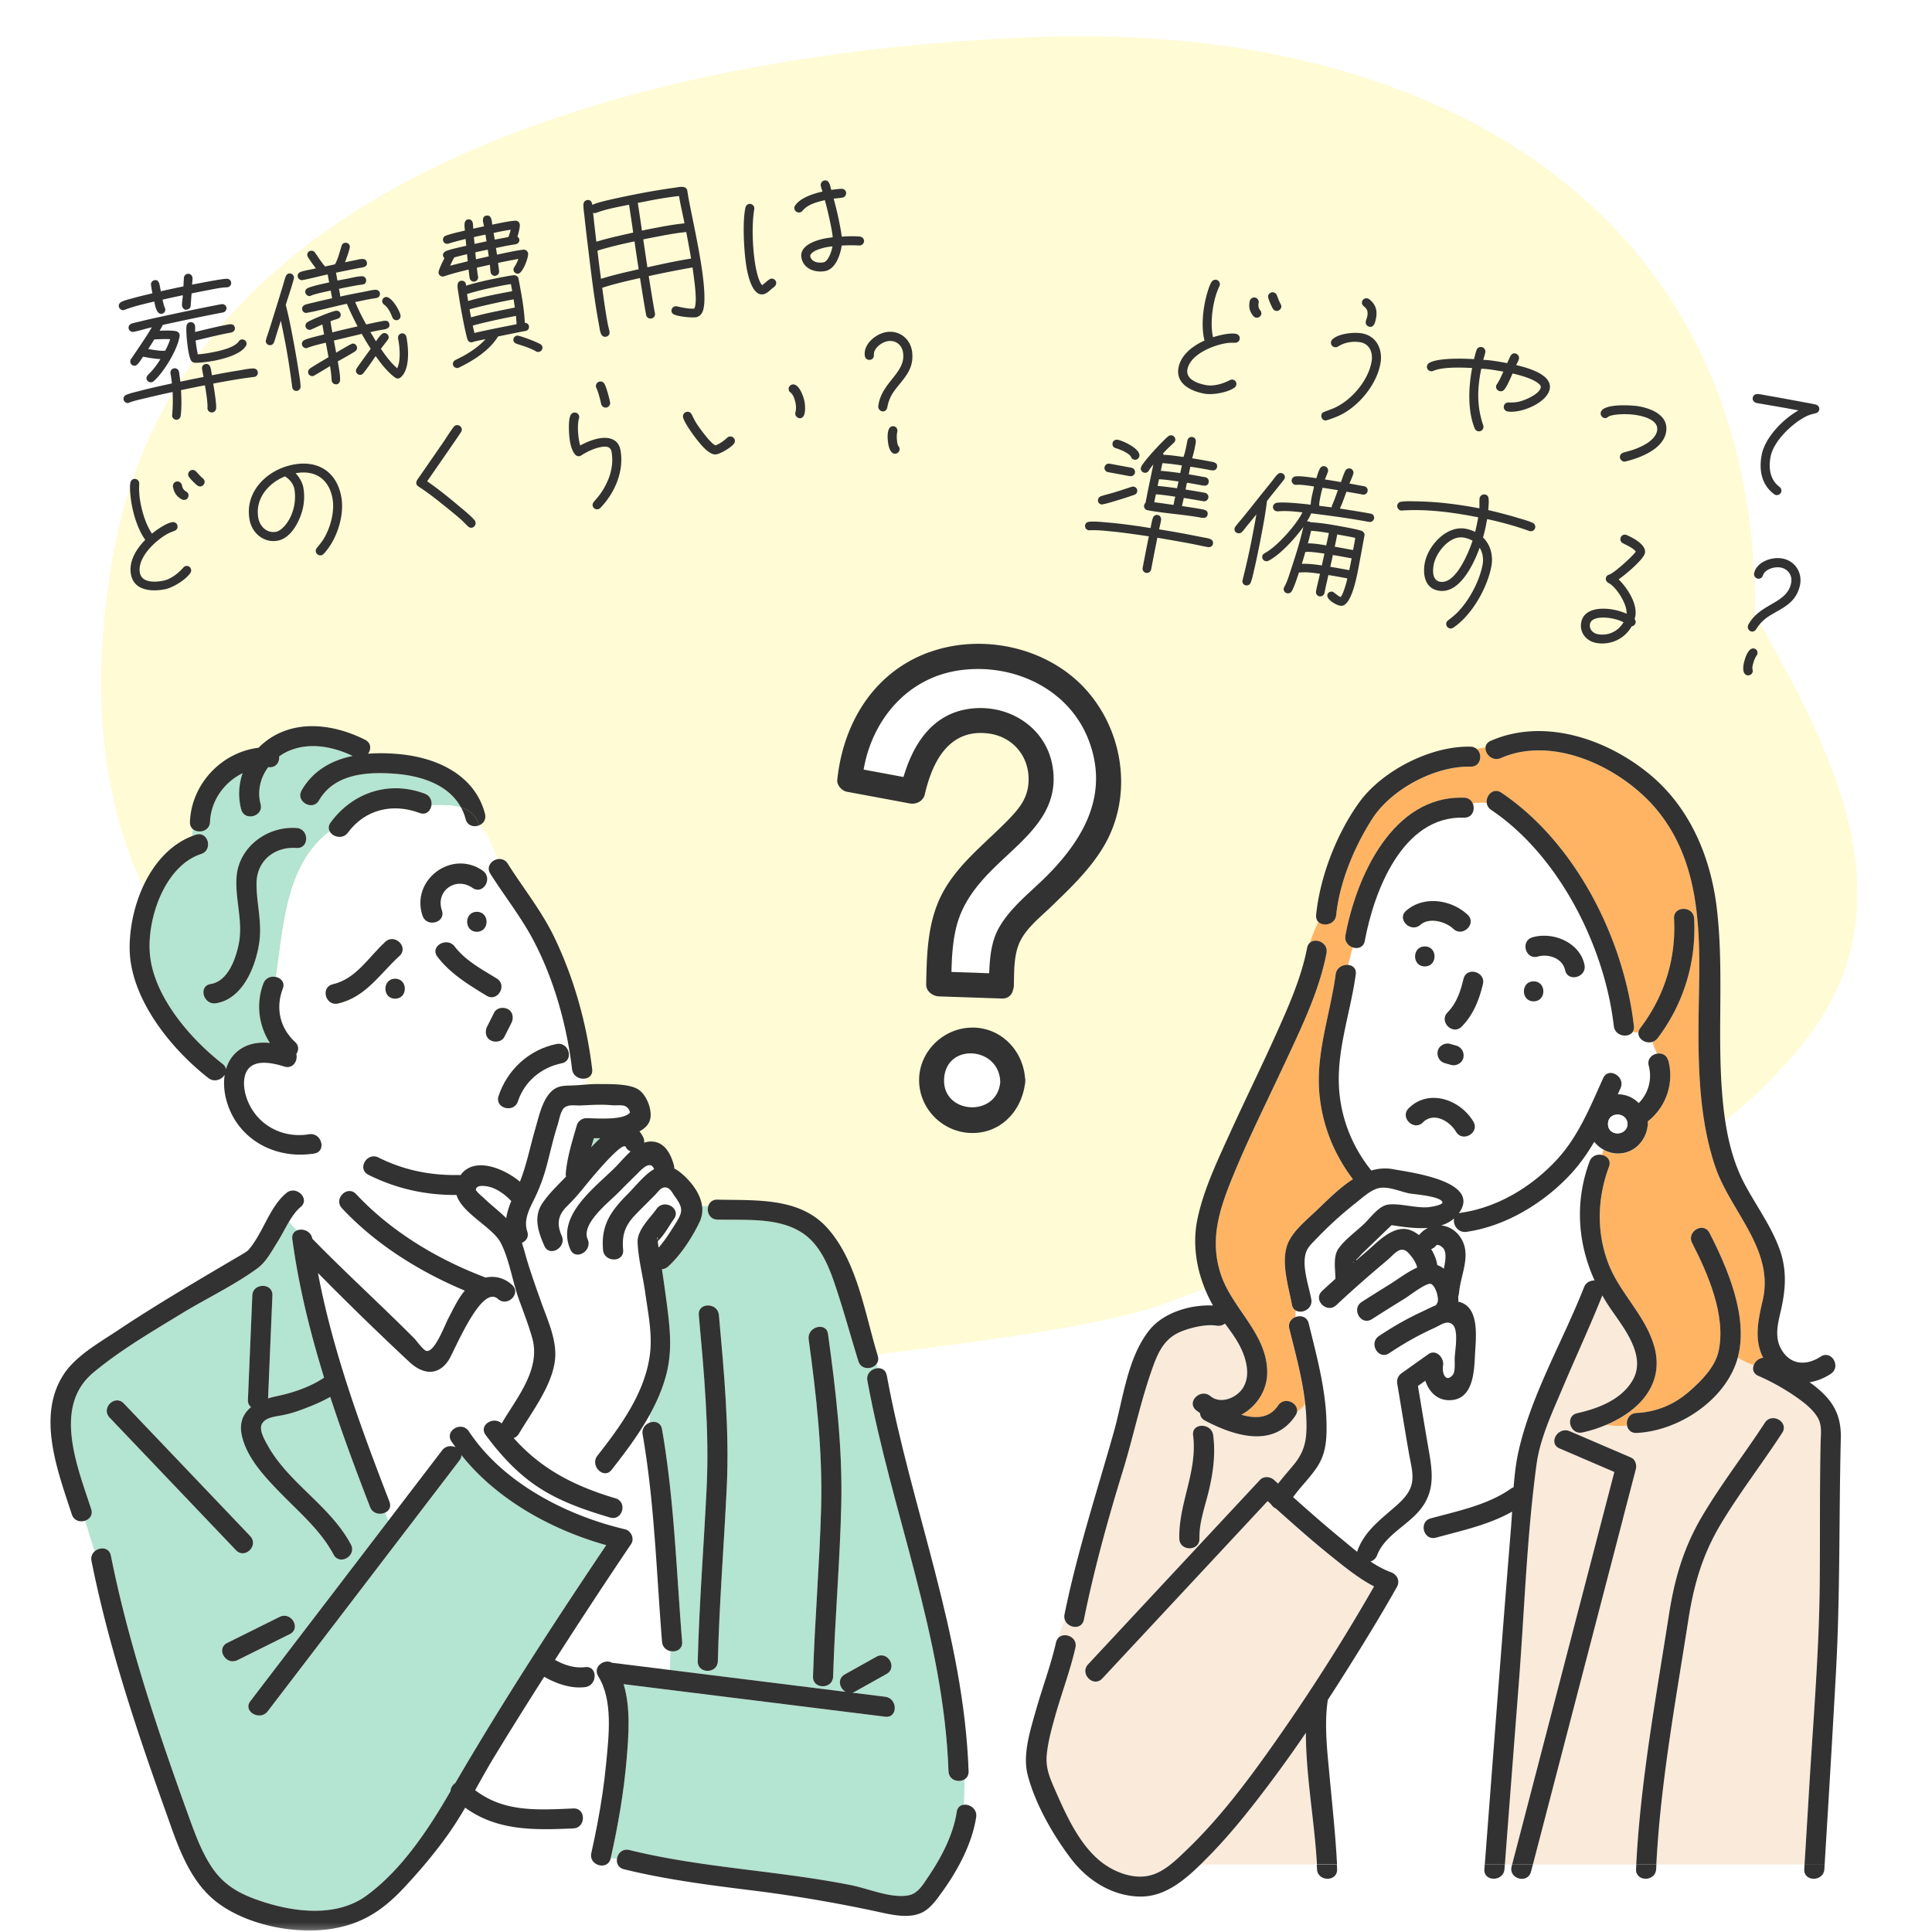
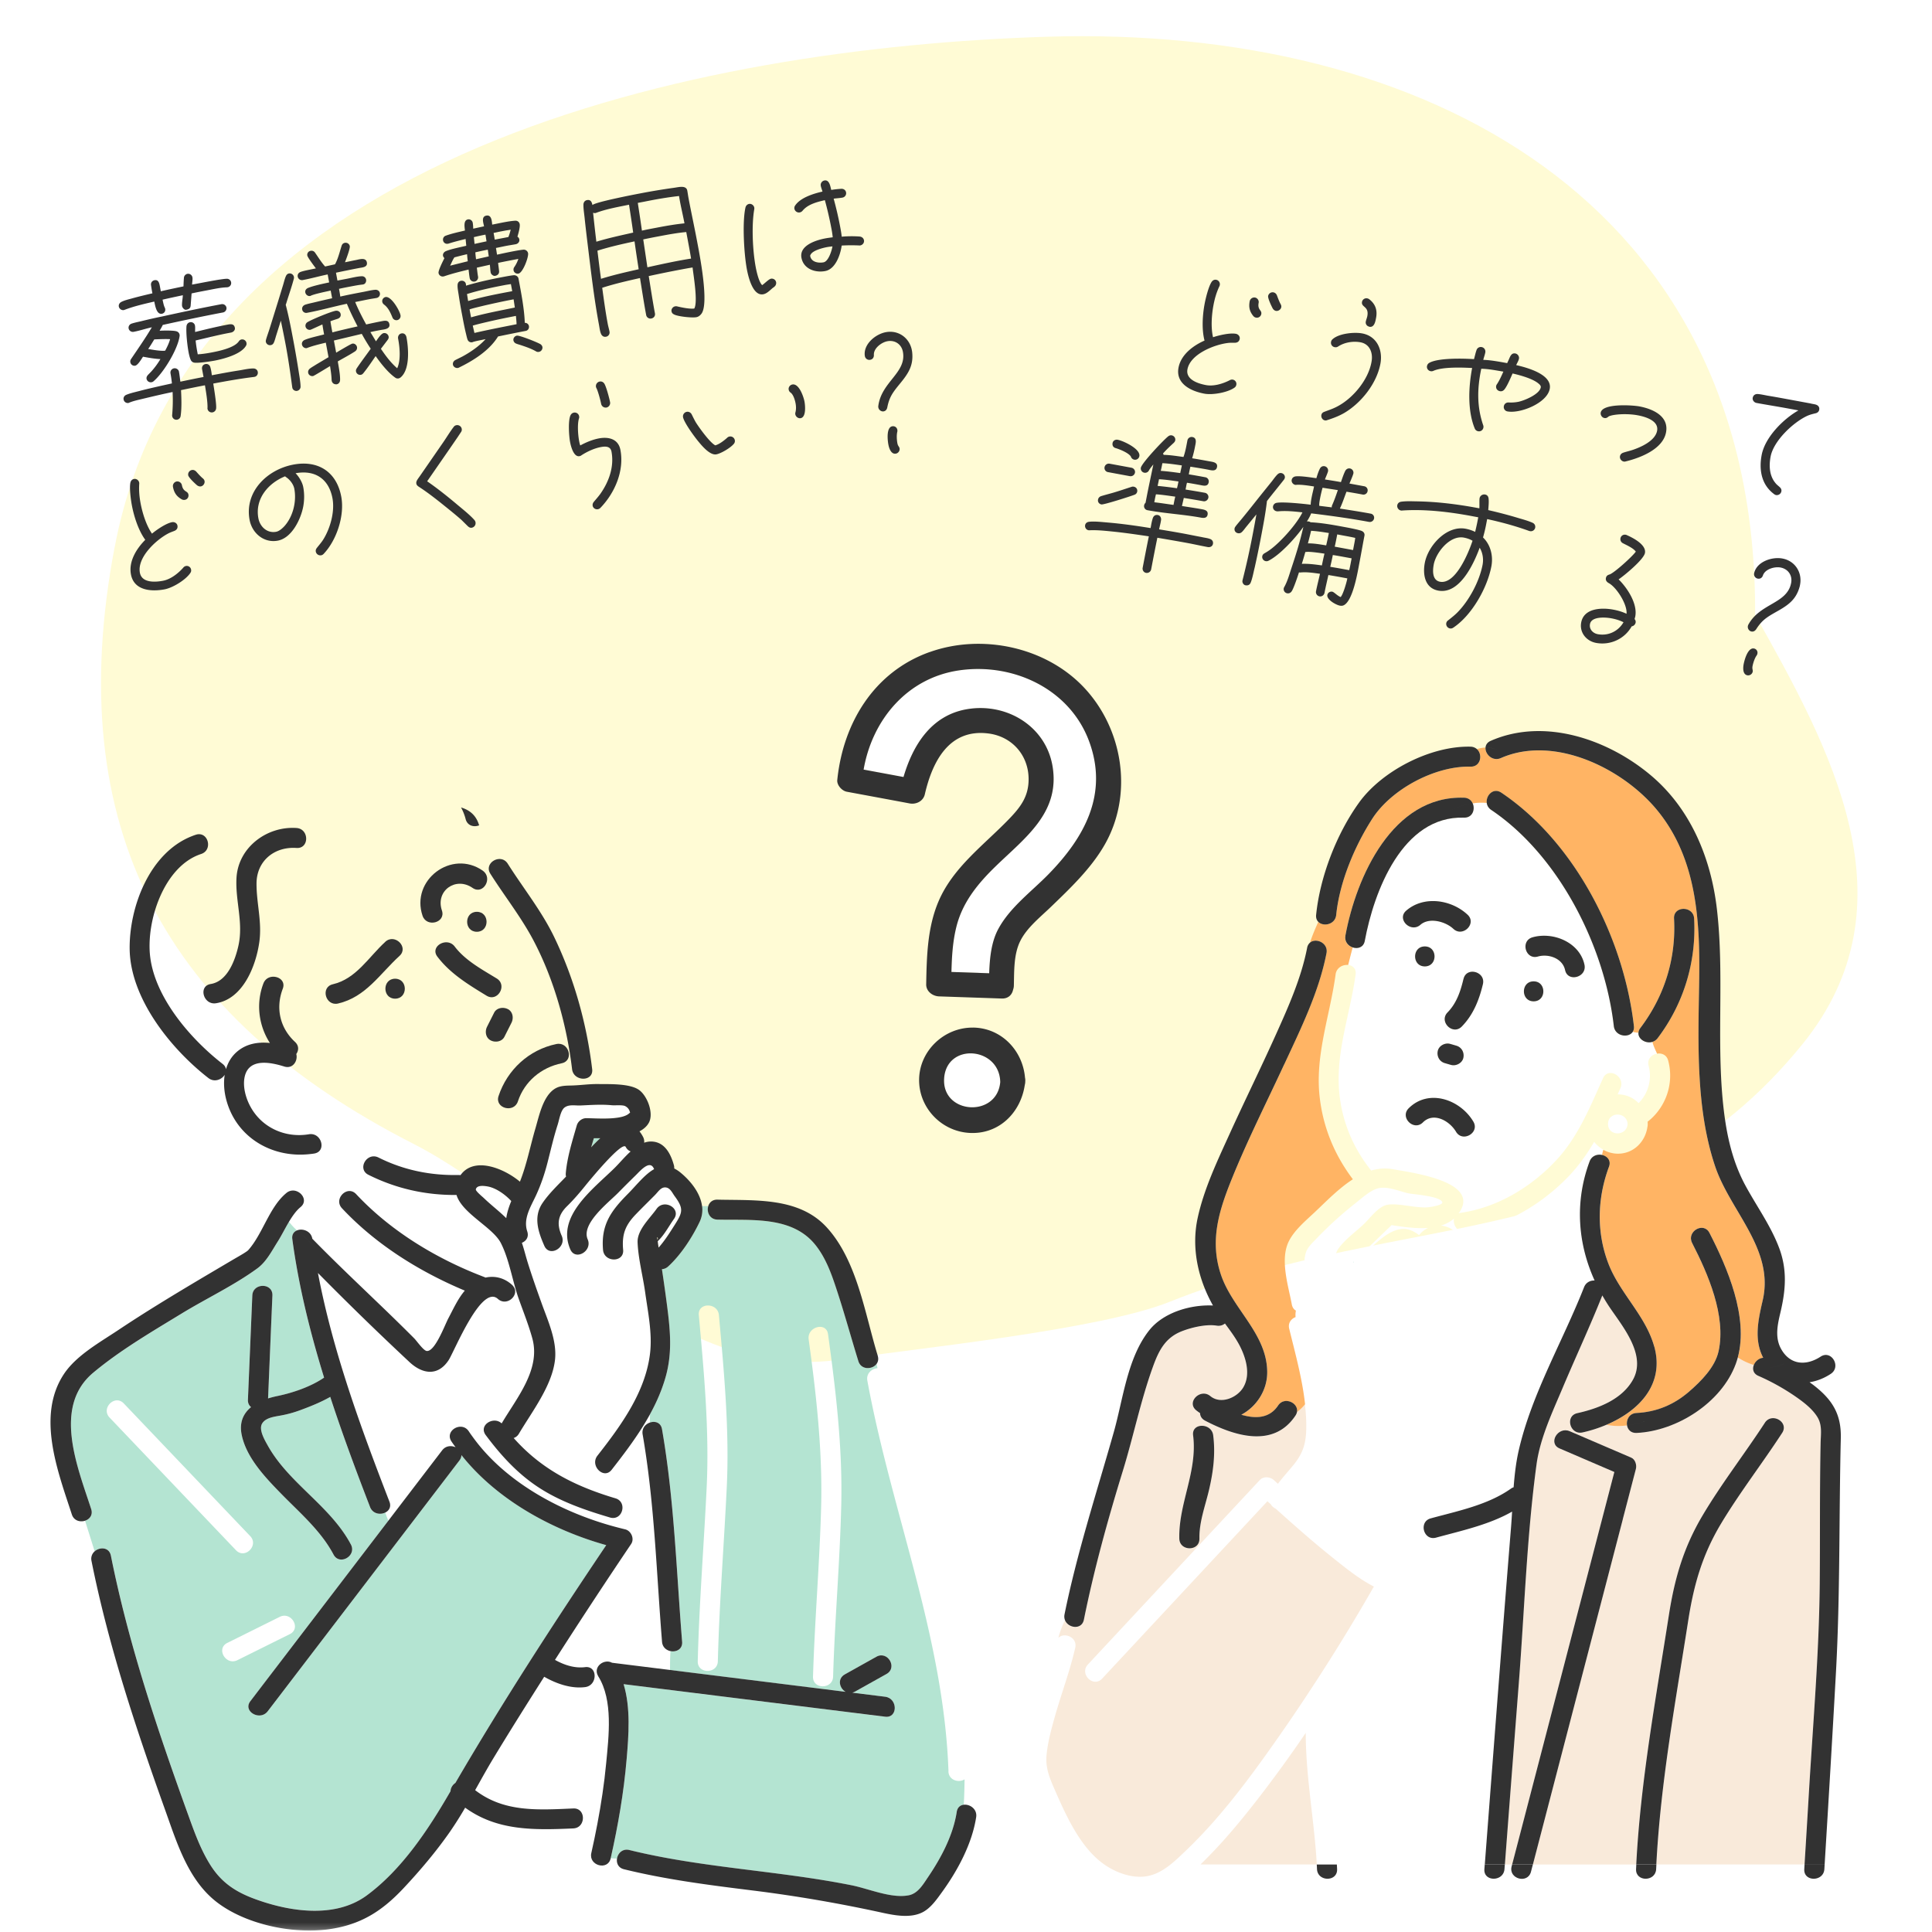
<svg xmlns="http://www.w3.org/2000/svg" width="300" height="300" fill="none">
  <rect width="100%" height="100%" fill="#808080" stroke="none" />
  <g clip-path="url(#a)">
    <path fill="#fff" d="M0 0h300v300H0z" />
    <mask id="b" style="mask-type:luminance" maskUnits="userSpaceOnUse" x="0" y="1" width="300" height="299">
      <path d="M300 1.722H0v298.052h300V1.722z" fill="#fff" />
    </mask>
    <g mask="url(#b)">
      <path d="M17.8 85C29.478 23.24 108.86 7.36 162.612 5.702c58.689-1.803 110.262 25.63 109.92 89.75 11.596 20.641 25.061 44.9 7.312 66.737-26.782 32.978-61.355 25.207-98.25 39.965-10.87 4.348-39.292 7.233-50.889 8.934-27.238 3.978-44.685-22.331-66.603-33.523-38.431-19.632-54.56-48.971-46.314-92.553l.01-.01z" fill="#FFFBD5" />
      <path d="M146.6 167.485c-.341 5.563 8.215 6.104 8.715.542-.106-5.515-8.371-6.17-8.715-.542zM149.003 104.082c-8.148 1.162-13.566 7.718-14.894 15.416 2.067.386 4.128.766 6.195 1.152 1.459-4.963 4.312-9.602 9.88-10.533 6.19-1.042 12.323 2.698 13.289 9.032 1.075 7.062-4.268 10.912-8.806 15.313-2.814 2.725-5.215 5.637-6.165 9.497-.564 2.293-.697 4.625-.753 6.962l5.86.202c.085-2.367.32-4.843 1.422-6.887 1.806-3.346 5.123-5.769 7.744-8.442 5.653-5.767 9.393-12.533 6.329-20.743-3.025-8.107-11.777-12.154-20.101-10.969z" fill="#fff" />
      <path d="M144.371 101.244c-8.698 3.097-13.464 11.074-14.359 19.877-.083.792.72 1.677 1.478 1.819 3.257.604 6.514 1.207 9.765 1.817 1.019.188 2.105-.352 2.351-1.413 1.173-5.101 3.776-10.225 9.871-9.45 3.677.463 6.229 3.381 6.246 7.061.014 2.727-1.264 4.384-3.048 6.231-3.912 4.056-8.731 7.517-10.974 12.859-1.703 4.057-1.8 8.472-1.882 12.799-.021 1.089.99 1.838 1.998 1.874 3.243.112 6.486.219 9.729.332 1.025.035 1.602-.596 1.763-1.355.065-.189.118-.396.123-.63.058-2.266-.04-4.885 1.007-6.969 1.036-2.066 3.115-3.699 4.737-5.266 3.032-2.919 6.271-6.001 8.373-9.689 4.475-7.852 2.833-18.034-3.326-24.489-5.933-6.21-15.759-8.284-23.846-5.403l-.006-.005zm18.395 34.553c-2.621 2.672-5.938 5.096-7.744 8.442-1.102 2.038-1.336 4.52-1.421 6.887l-5.861-.202c.056-2.343.19-4.67.754-6.962.949-3.86 3.351-6.772 6.164-9.497 4.544-4.401 9.888-8.246 8.807-15.313-.966-6.334-7.099-10.074-13.289-9.032-5.569.936-8.422 5.576-9.881 10.533-2.067-.386-4.128-.766-6.194-1.152 1.327-7.698 6.745-14.26 14.894-15.416 8.323-1.185 17.069 2.862 20.1 10.968 3.064 8.211-.676 14.977-6.329 20.744zM151.122 159.567c-4.467-.071-8.332 3.561-8.403 8.028-.069 4.35 3.382 8.032 7.737 8.318 4.639.301 8.033-3.131 8.669-7.427a2.12 2.12 0 0 0 .077-.575 1.793 1.793 0 0 0-.039-.567c-.351-4.191-3.627-7.709-8.041-7.782v.005zm-4.519 7.918c.344-5.628 8.603-4.973 8.715.542-.493 5.567-9.055 5.021-8.715-.542z" fill="#323232" />
-       <path d="M92.22 176.737c-.141.465-.278.935-.415 1.404.444-.479.921-.962 1.413-1.408h-.997v.004zM102.003 192.119c.023.005.057.192.09.404.075-.188.099-.366-.09-.404z" fill="#B4E4D2" />
+       <path d="M92.22 176.737c-.141.465-.278.935-.415 1.404.444-.479.921-.962 1.413-1.408h-.997v.004zc.023.005.057.192.09.404.075-.188.099-.366-.09-.404z" fill="#B4E4D2" />
      <path d="M79.394 186.495c-.888-.981-2.368-2.057-3.71-2.277-.45-.076-1.632-.263-1.792.455-.062.268 1.064 1.179 1.229 1.343 1.12 1.09 2.383 2.039 3.494 3.133.127-.902.415-1.785.78-2.654zM77.773 193.014c-1.253-2.461-6.013-4.584-6.892-7.477-4.799.052-9.394-.986-13.69-3.137-.469-.235-.705-.592-.767-.972-2.571-.071-4.826-1.395-6.566-3.156-.137.408-.468.742-1.054.84-.222.038-.445.057-.667.085-.203 1.08-.449 2.099-.799 3.085 1.74 1.287 3.688 2.316 5.621 3.41.501-.742 1.56-1.108 2.345-.267 5.399 5.772 12.546 10.087 19.926 12.883.056.023.104.05.156.074 1.399-.304 2.874 0 4.112 1.118.156.14.265.296.346.452h.16c-.666-2.336-1.182-4.876-2.231-6.938z" fill="#fff" />
      <path d="M147.281 275.051c-.733-20.914-8.855-40.278-12.599-60.66-.208-1.124.7-1.87 1.574-1.936-.042-.221-.089-.441-.132-.663-.657.892-2.397.968-2.827-.43-1.12-3.628-2.127-7.296-3.304-10.902-.818-2.499-1.707-5.068-3.371-7.148-3.626-4.528-9.984-3.795-15.208-3.927-1.229-.033-1.706-1.207-1.423-2.104h-.969a4.3 4.3 0 0 1-.383 2.447c-1.148 2.405-2.907 5.12-4.892 6.932a1.515 1.515 0 0 1-.965.415c.303 2 .586 4.005.842 6.011.463 3.676.766 7.058-.256 10.693-.576 2.057-1.427 3.992-2.448 5.848v1.282c.78-.277 1.702-.023 1.881 1.009 1.896 10.939 2.227 21.982 3.125 33.024.094 1.149-.913 1.628-1.806 1.445-.076.935-.076 1.864-.08 2.932 9.09 1.132 18.176 2.263 27.267 3.389-.945-.516-1.343-2.024-.123-2.703 1.636-.916 3.271-1.828 4.907-2.743 1.754-.982 3.323 1.698 1.574 2.676-1.635.916-3.271 1.828-4.907 2.743a1.55 1.55 0 0 1-.411.16l5.106.633c1.971.245 1.985 3.349 0 3.101-13.54-1.687-27.079-3.368-40.622-5.055 1.12 3.674.78 8.012.472 11.616-.44 5.184-1.333 10.337-2.477 15.413.331.024.657.039.979.057.132-.826.855-1.588 1.914-1.329 11.351 2.79 23.088 3.185 34.524 5.476 2.666.536 6.155 2.087 8.868 1.551 1.419-.283 2.218-1.673 3.002-2.836 2.038-3.016 3.891-6.497 4.444-10.119.109-.709.567-1.046 1.097-1.108.075-1.315.108-2.63.123-3.945-.894.573-2.459.16-2.506-1.239l.01-.006zm-34.434-44.012c-.435 8.98-1.154 17.928-1.381 26.922-.052 1.997-3.172 1.997-3.12 0 .227-8.994.946-17.942 1.381-26.922.435-8.951-.412-17.926-1.215-26.836-.18-1.991 2.94-1.972 3.12 0 .803 8.91 1.65 17.881 1.215 26.836zm17.784 2.569c-.208 8.921-1.002 17.825-1.267 26.743-.061 1.991-3.181 1.997-3.12 0 .265-8.744 1.016-17.472 1.257-26.217.242-8.768-.737-17.479-1.933-26.154-.27-1.954 2.737-2.79 3.006-.822 1.211 8.772 2.26 17.583 2.057 26.456v-.006z" fill="#B4E4D2" />
      <path d="M92.765 226.034c3.65-4.669 7.474-9.882 8.174-15.931.354-3.085-.336-6.374-.761-9.426-.355-2.537-1.064-5.18-1.177-7.736-.09-1.935 1.867-3.71 2.954-5.236 1.154-1.616 3.858-.066 2.695 1.564-.747 1.047-1.419 2.343-2.321 3.254a8.551 8.551 0 0 1-.204.207c.024.183.038.348.043.376.033.207.061.408.094.615.951-1.061 1.735-2.32 2.487-3.499 1.257-1.977 1.442-2.546-.005-4.504-.35-.474-.676-1.263-1.375-1.338-.747-.076-1.149.657-1.688 1.197-.969.972-1.953 1.94-2.907 2.926-1.712 1.766-2.222 3.17-2.019 5.575.17 1.991-2.95 1.972-3.12 0-.336-3.875 1.215-6.04 3.867-8.707 1.319-1.33 2.609-3.016 4.061-3.828-.601-1.592-2.16.272-2.88.972-.907.888-1.805 1.78-2.694 2.687-1.465 1.493-5.796 4.8-4.741 7.232.784 1.813-1.906 3.392-2.695 1.564-2.24-5.171 3.654-9.445 6.907-12.671.709-.7 1.531-1.705 2.463-2.541-.298-.108-.572-.324-.766-.695-.54-1.038-5.89 5.542-6.306 6.058-.89 1.099-1.802 2.161-2.813 3.152-1.423 1.395-1.622 2.771-.823 4.589.8 1.812-1.89 3.387-2.694 1.563-.955-2.169-1.74-4.504-.284-6.65.993-1.465 2.369-2.771 3.654-4.11a1.526 1.526 0 0 1-.042-.497c.212-2.518 1.011-5.016 1.706-7.435.185-.648.813-1.146 1.504-1.137 1.569.019 5.545.348 6.66-.775.048-.023.08-.037.114-.056-.085-.474-.336-.827-.77-1.047-.43-.212-1.57-.085-2.086-.132-1.673-.16-3.172-.033-4.845.038-.804.033-1.83-.216-2.515.352-.586.484-.794 1.907-1.026 2.625-.624 1.935-1.068 3.908-1.574 5.876-.459 1.775-1.021 3.452-1.791 5.11-.823 1.766-2.02 3.607-1.357 5.603.288.864-.18 1.498-.837 1.761.336.986.581 2.015.908 3.063.67 2.161 1.427 4.292 2.193 6.419.974 2.706 2.373 5.749 2.042 8.694-.454 4.035-3.597 8.073-5.602 11.464a1.457 1.457 0 0 1-.813.673c3.404 3.837 7.384 6.307 12.102 8.115l1.428-2.832c-.766-.456-1.243-1.606-.525-2.527v-.014z" fill="#fff" />
-       <path d="M31.231 132.604c-5.782 1.888-8.57 10.436-7.914 15.931.766 6.43 6.307 12.827 11.251 16.664.322.249.478.535.525.826.289-.995.804-1.911 1.617-2.639 1.489-1.334 3.337-1.625 5.2-1.437-1.749-2.715-2.189-6.143-1.007-9.243.34-.893 1.21-1.16 1.948-1 1.22-8.121 1.55-17.439 8.343-22.624-.208-.395-.212-.879.152-1.367 3.432-4.678 9.105-6.556 14.621-4.466.832.314 1.126 1.089 1.031 1.784 1.532-.028 3.205-.065 4.595.348-1.9-3.523-6.131-4.899-10.093-5.223-4.349-.352-9.526-.075-11.946 4.114-1.002 1.733-3.697.17-2.694-1.564 1.787-3.085 4.689-4.659 7.908-5.33-3.115-1.494-6.821-2.189-10.074-.709a7.698 7.698 0 0 0-1.338.784c.076.826-.415 1.705-1.493 1.677-.071 0-.142.004-.213.004-1.191 1.616-1.72 3.668-1.177 5.711.51 1.935-2.5 2.753-3.007.822a9.65 9.65 0 0 1 .227-5.617c-2.85 1.4-4.935 4.246-5.067 7.562-.062 1.493-1.835 1.869-2.68 1.118l-.129 1.099c.194-.076.393-.151.596-.217 1.915-.624 2.728 2.372.827 2.988l-.009.004zM32.72 152.8c2.605-.418 3.796-3.692 4.302-5.956.803-3.616-.506-6.974-.298-10.548.279-4.711 4.704-8.036 9.318-7.721 1.995.136 2.004 3.235 0 3.099-3.437-.234-6.179 2.015-6.203 5.491-.023 3.132.88 5.978.426 9.163-.525 3.668-2.515 8.787-6.713 9.459-1.966.314-2.808-2.673-.827-2.987h-.005z" fill="#B4E4D2" />
-       <path d="M72.304 127.192a8.2 8.2 0 0 0-.714-1.808c-1.39-.418-3.058-.376-4.594-.348-.119.86-.828 1.597-1.863 1.203-4.122-1.564-8.453-.564-11.1 3.043-.813 1.113-2.368.7-2.846-.197-6.793 5.185-7.129 14.503-8.343 22.623.794.174 1.427.855 1.058 1.823-1.134 2.977-.458 6.077 1.9 8.256.639.592.587 1.334.2 1.879.278 1.043-.525 2.362-1.858 1.945-2.071-.649-5.46-1.372-6.141 1.526-.36 1.517.137 3.33.865 4.673 1.782 3.302 5.417 4.931 9.1 4.316 1.385-.23 2.203 1.179 1.881 2.151 1.735 1.762 3.99 3.086 6.567 3.156-.185-1.08 1.02-2.367 2.34-1.705 3.91 1.959 8.064 2.804 12.437 2.715.109 0 .204.01.298.024 2.118-2.945 6.722-1.076 9.228 1.014 1.068-2.691 1.588-5.49 2.41-8.289.568-1.926 1.154-4.96 2.993-6.13.842-.535 1.835-.488 2.785-.521.704-.023 1.413-.089 2.118-.146v-.972c-.875.244-2.066-.225-2.208-1.409-.813-6.796-2.78-13.892-5.99-19.984-1.9-3.612-4.514-6.913-6.698-10.365-.686-1.081.17-2.104 1.153-2.264-.709-1.836-1.451-3.682-2.865-5.265-.794.338-1.839.118-2.122-.953l.01.009zm-19.803 28.635c-1.957.456-2.784-2.536-.827-2.987 3.64-.845 5.56-4.222 8.16-6.594 1.48-1.348 3.687.841 2.207 2.194-3.063 2.789-5.238 6.392-9.535 7.392l-.005-.005zm8.855-.751c-2.01 0-2.01-3.1 0-3.1 2.009 0 2.009 3.1 0 3.1zm25.026 7.035c1.962-.403 2.794 2.584.827 2.988-3.176.652-5.776 2.822-6.797 5.912-.624 1.889-3.636 1.076-3.007-.821 1.347-4.077 4.723-7.2 8.977-8.079zm-7.53-5.419c.78.408.926 1.394.557 2.122-.364.728-.732 1.452-1.096 2.18-.388.775-1.428.925-2.137.554-.78-.409-.922-1.395-.558-2.118.364-.728.733-1.452 1.097-2.18.387-.774 1.427-.925 2.132-.554l.005-.004zm-1.726-4.758c1.707 1.042.142 3.724-1.574 2.677-2.803-1.714-5.635-3.419-7.64-6.068-1.21-1.597 1.504-3.137 2.695-1.564 1.645 2.174 4.236 3.56 6.524 4.96l-.005-.005zm-3.087-10.352c2.01 0 2.01 3.1 0 3.1-2.009 0-2.009-3.1 0-3.1zm.917-6.392c1.636 1.137.076 3.823-1.574 2.678-2.619-1.823-5.8.46-4.765 3.498.643 1.898-2.373 2.706-3.007.822-1.877-5.532 4.505-10.37 9.351-7.002l-.005.004z" fill="#fff" />
      <path d="M17.226 241.547c2.742 13.741 7.266 27.146 12.022 40.311.955 2.649 1.91 5.322 3.418 7.722 1.72 2.743 3.914 4.188 6.954 5.301 5.323 1.95 12.395 3.062 17.33-.558 5.47-4.017 9.592-10.268 12.934-16.05l.085-.144c.014-.512.317-.991.752-1.284 7.341-12.58 15.283-24.843 23.424-36.923-8.481-2.367-17.028-7.093-22.488-13.987 0 .263-.085.549-.303.832a3308.468 3308.468 0 0 0-3.697 4.837c-8.693 11.371-17.387 22.741-26.075 34.112-1.201 1.568-3.91.024-2.695-1.564 1.234-1.611 2.468-3.228 3.697-4.839l17.727-23.186c-.189-.405-.34-.828-.482-1.258-.785.389-1.957.206-2.368-.851-2.166-5.599-4.297-11.309-6.184-17.104-1.484.843-3.105 1.492-4.69 2.074-1.01.372-2.008.635-3.067.832-.936.174-2.312.324-2.841 1.268-.52.93.411 2.507.865 3.326 3.276 5.918 9.738 9.393 12.939 15.418.935 1.765-1.754 3.33-2.695 1.565-1.952-3.678-5.177-6.421-8.05-9.366-2.473-2.531-5.465-5.623-6.208-9.211-.406-1.962.27-3.349 1.451-4.315-.307-.249-.51-.629-.486-1.155l.68-16.181c.085-1.99 3.206-1.996 3.12 0-.222 5.326-.449 10.652-.67 15.982.462-.144.935-.27 1.408-.366 2.387-.483 5.205-1.432 7.29-2.864-2.185-7.073-3.962-14.259-4.936-21.511-.095-.709.246-1.155.733-1.352a9.484 9.484 0 0 1-1.239-1.334c-.633 1.057-1.191 2.203-1.744 3.067-.94 1.47-1.764 3.142-3.191 4.184-3.616 2.63-7.862 4.637-11.681 6.967-4.68 2.853-9.554 5.692-13.771 9.208-6.358 5.303-2.444 14.669-.326 21.187.298.916-.246 1.578-.96 1.808l1.494 4.753c.794-.719 2.264-.672 2.53.653l-.006-.004zm27.783 12.197-8.14 4.044c-1.792.892-3.371-1.785-1.575-2.677l8.14-4.044c1.792-.892 3.371 1.784 1.575 2.677zM19.22 217.923l19.633 20.604c1.38 1.446-.823 3.645-2.208 2.194l-19.632-20.605c-1.38-1.447.822-3.645 2.207-2.193z" fill="#B4E4D2" />
      <path d="M92.893 260.291s-.014-.033-.024-.047l-.53-.109c.043.803-.448 1.71-1.474 1.837-2.17.273-4.434-.512-6.354-1.607a644.968 644.968 0 0 0-7.923 12.709c-.964 1.597-1.876 3.251-2.798 4.899 4.458 3.433 9.648 3.096 15.236 2.841 1.206-.051 1.678 1.034 1.437 1.936l2.293.469a100.42 100.42 0 0 0 1.366-9.412c.392-4.152 1.116-9.787-1.23-13.522v.006z" fill="#fff" />
      <path d="M109.013 187.282c-.251-1.996-1.749-3.889-3.319-5.181a5.232 5.232 0 0 0-1.002-.662c.009-.164 0-.333-.052-.516-.459-1.649-1.338-3.49-3.286-3.659a3.095 3.095 0 0 0-1.328.178 1.556 1.556 0 0 0-.175-.911 5.2 5.2 0 0 0-.553-.855c.643-.343 1.167-.784 1.475-1.376.761-1.465-.26-4.133-1.541-5.053-1.433-1.024-4.628-.893-6.358-.916-1.315-.019-2.643.174-3.953.221-.955.032-1.947-.015-2.784.521-1.834 1.169-2.425 4.203-2.992 6.129-.823 2.799-1.343 5.598-2.411 8.289-2.506-2.089-7.11-3.963-9.228-1.014a2.028 2.028 0 0 0-.298-.023c-4.373.089-8.528-.756-12.437-2.715-1.324-.662-2.53.625-2.34 1.705.066.38.297.737.765.972 4.297 2.151 8.892 3.184 13.69 3.137.88 2.894 5.645 5.016 6.893 7.478 1.05 2.057 1.565 4.603 2.231 6.937.156.553.322 1.098.506 1.62.733 2.065 1.56 4.115 2.142 6.232 1.333 4.824-2.407 9.228-4.76 13.208-1.164-1.095-3.253.06-2.686 1.441.047.117.109.234.199.353 2.34 3.14 4.95 6.012 8.258 8.166 3.371 2.198 7.233 3.518 11.067 4.654.17.053.331.066.482.066 1.565-.013 2.1-2.53.345-3.052a50.748 50.748 0 0 1-3.696-1.245c-4.723-1.804-8.704-4.278-12.103-8.116.313-.103.6-.309.814-.672 2.004-3.389 5.148-7.429 5.602-11.464.33-2.943-1.069-5.988-2.043-8.692-.766-2.129-1.522-4.261-2.193-6.421-.326-1.048-.567-2.076-.908-3.063.653-.263 1.12-.897.837-1.761-.667-1.996.534-3.832 1.357-5.603.77-1.663 1.338-3.339 1.791-5.11.506-1.968.95-3.94 1.575-5.875.231-.714.44-2.137 1.025-2.626.686-.568 1.716-.314 2.515-.352 1.678-.07 3.172-.197 4.846-.037.515.051 1.654-.08 2.085.131.434.221.685.573.77 1.047-.038.019-.066.029-.113.057-1.116 1.127-5.092.793-6.661.775-.69-.01-1.32.488-1.503 1.136-.695 2.419-1.494 4.918-1.707 7.435-.014.188.005.347.043.498-1.286 1.338-2.662 2.644-3.655 4.109-1.456 2.147-.67 4.481.284 6.651.804 1.823 3.493.249 2.695-1.564-.8-1.818-.6-3.189.822-4.589 1.012-.991 1.924-2.052 2.813-3.151.416-.517 5.772-7.097 6.306-6.059.194.371.463.587.766.695-.927.836-1.754 1.841-2.463 2.541-3.257 3.227-9.147 7.501-6.907 12.672.79 1.827 3.48.249 2.695-1.564-1.054-2.433 3.276-5.735 4.742-7.233.888-.907 1.786-1.799 2.694-2.687.719-.7 2.274-2.569 2.879-.972-1.451.808-2.742 2.499-4.06 3.828-2.653 2.668-4.203 4.833-3.868 8.707.17 1.974 3.29 1.991 3.12 0-.208-2.404.303-3.809 2.019-5.574.955-.987 1.938-1.949 2.907-2.926.539-.54.941-1.278 1.688-1.198.704.07 1.026.864 1.376 1.338 1.446 1.959 1.262 2.527.004 4.504-.751 1.179-1.536 2.438-2.486 3.5-.034-.207-.062-.409-.095-.616 0-.028-.024-.188-.042-.375.056-.057.123-.123.203-.207.898-.907 1.574-2.208 2.321-3.255 1.163-1.63-1.541-3.179-2.695-1.564-1.087 1.527-3.044 3.297-2.954 5.237.113 2.555.822 5.198 1.177 7.735.425 3.048 1.116 6.337.761 9.426-.7 6.049-4.524 11.264-8.174 15.931-.723.926-.24 2.071.525 2.527.525.316 1.182.306 1.683-.337 3.432-4.397 6.864-9.014 8.391-14.449 1.021-3.635.723-7.011.256-10.693-.256-2.006-.54-4.011-.842-6.011a1.54 1.54 0 0 0 .964-.413c1.986-1.81 3.744-4.524 4.893-6.933a4.34 4.34 0 0 0 .383-2.447h-.009zm-30.402 1.874c-1.11-1.099-2.373-2.048-3.493-3.133-.166-.164-1.291-1.076-1.23-1.343.161-.714 1.343-.531 1.792-.456 1.343.221 2.818 1.297 3.711 2.278-.36.869-.652 1.752-.78 2.654zm13.19-11.009c.136-.475.273-.94.415-1.405h.998c-.492.447-.97.926-1.414 1.409v-.004zm10.206 13.977c.189.037.165.216.089.404-.028-.211-.061-.399-.089-.404zM70.608 146.979c-1.192-1.574-3.905-.033-2.695 1.564 2.004 2.649 4.84 4.358 7.64 6.068 1.715 1.047 3.285-1.63 1.573-2.677-2.288-1.4-4.873-2.785-6.523-4.96l.005.005zM78.859 156.697c-.71-.371-1.745-.216-2.132.554-.364.728-.733 1.451-1.097 2.179-.364.724-.218 1.715.558 2.118.709.372 1.744.217 2.136-.554.365-.728.733-1.451 1.097-2.179.364-.723.218-1.714-.558-2.123l-.004.005z" fill="#323232" />
      <path d="M80.42 171.017c1.022-3.091 3.622-5.261 6.799-5.913 1.966-.404 1.134-3.396-.828-2.987-4.254.878-7.63 4.001-8.977 8.078-.629 1.897 2.383 2.714 3.007.822zM59.833 146.244c-2.6 2.372-4.52 5.749-8.16 6.594-1.952.456-1.124 3.443.828 2.987 4.302-1 6.477-4.603 9.535-7.392 1.484-1.353-.728-3.537-2.208-2.194l.005.005zM61.353 151.975c-2.01 0-2.01 3.099 0 3.099 2.009 0 2.009-3.099 0-3.099zM74.963 135.195c-4.845-3.367-11.227 1.471-9.35 7.003.638 1.879 3.654 1.076 3.006-.822-1.03-3.043 2.146-5.321 4.765-3.499 1.65 1.146 3.21-1.54 1.575-2.677l.004-.005zM74.044 141.586c-2.009 0-2.009 3.1 0 3.1 2.01 0 2.01-3.1 0-3.1z" fill="#323232" />
      <path d="M91.952 166.021c-.847-7.077-2.813-14.127-5.919-20.562-1.934-4.001-4.817-7.594-7.195-11.351-.388-.611-.983-.789-1.541-.7.392 1.019.78 2.034 1.267 3.001-.487-.967-.87-1.982-1.267-3.001-.983.16-1.84 1.184-1.154 2.264 2.184 3.452 4.799 6.754 6.699 10.365 3.205 6.087 5.172 13.184 5.99 19.984.236 1.959 3.356 1.982 3.12 0zM79.844 199.952a1.569 1.569 0 0 0-.345-.45c-1.239-1.114-2.713-1.424-4.113-1.118-.052-.024-.1-.057-.156-.076-7.38-2.798-14.532-7.11-19.926-12.882-.784-.841-1.843-.474-2.344.268 1.29.732 2.567 1.488 3.758 2.376-1.191-.888-2.468-1.648-3.758-2.376-.374.549-.44 1.3.142 1.925 5.233 5.594 11.988 9.816 19.074 12.789-1.082 1.264-1.787 2.856-2.557 4.303-.558 1.046-2.076 5.213-3.361 5.067-.506-.057-1.55-1.564-1.924-1.944-.71-.715-1.428-1.428-2.147-2.133-1.493-1.469-3.006-2.92-4.519-4.372-3.087-2.965-6.183-5.918-9.17-8.98-.2-1.207-1.514-1.644-2.374-1.297 1.248 1.142 2.676 2.142 3.314 3.734-.638-1.592-2.07-2.592-3.314-3.734-.487.198-.832.644-.733 1.353.974 7.251 2.752 14.437 4.936 21.511-2.09 1.431-4.903 2.376-7.29 2.865-.473.098-.945.22-1.409.366.222-5.326.444-10.652.672-15.983.085-1.995-3.035-1.991-3.12 0l-.681 16.18c-.024.526.18.906.487 1.155-1.182.969-1.858 2.354-1.452 4.317.743 3.589 3.735 6.678 6.207 9.211 2.88 2.943 6.099 5.686 8.051 9.364.936 1.767 3.63.202 2.695-1.564-3.2-6.026-9.668-9.497-12.94-15.419-.453-.816-1.384-2.39-.864-3.326.524-.942 1.905-1.094 2.84-1.268a18.132 18.132 0 0 0 3.069-.832c1.579-.582 3.205-1.229 4.69-2.074 1.89 5.795 4.018 11.507 6.183 17.104.411 1.061 1.583 1.244 2.368.851.577-.286.946-.882.643-1.677-4.415-11.418-8.816-23.385-11.104-35.515a483.33 483.33 0 0 0 14.224 13.841c2.005 1.864 4.401 2.23 6.065-.306.894-1.358 5.073-11.837 7.644-9.516 1.329 1.198 3.23-.423 2.553-1.742l-.014.004zM46.032 184.96a1.57 1.57 0 0 0-1.56.287c-2.662 2.188-3.645 6.307-5.919 8.867-.26.296-1.612 1.038-2.44 1.527-1.706 1.009-3.417 2.014-5.124 3.029-4.25 2.531-8.485 5.1-12.603 7.847-2.803 1.874-6.5 3.923-8.42 6.783-4.381 6.528-.964 15.236 1.187 21.857.317.982 1.281 1.231 2.047.982.714-.23 1.258-.886.96-1.808-2.113-6.518-6.027-15.884.326-21.187 4.217-3.518 9.09-6.354 13.77-9.21 3.82-2.328 8.066-4.331 11.682-6.965 1.428-1.038 2.255-2.714 3.191-4.184.553-.869 1.116-2.011 1.745-3.067.534-.893 1.115-1.729 1.796-2.283 1.045-.859.373-2.127-.643-2.475h.005zM136.303 210.534c-1.995-6.462-3.177-14.761-7.933-19.955-4.306-4.706-11.123-4.152-16.966-4.298-.775-.019-1.248.432-1.423.996-.279.897.194 2.071 1.423 2.104 5.224.131 11.587-.601 15.208 3.926 1.669 2.081 2.553 4.65 3.37 7.15 1.182 3.605 2.185 7.274 3.305 10.899.43 1.401 2.17 1.325 2.827.432.236-.323.335-.746.179-1.258l.01.004zM46.041 131.671c2.005.136 1.995-2.964 0-3.1-4.613-.315-9.038 3.015-9.317 7.721-.213 3.574 1.101 6.932.298 10.549-.506 2.264-1.697 5.537-4.302 5.955-1.976.315-1.14 3.302.827 2.987 4.198-.671 6.188-5.791 6.713-9.459.458-3.184-.445-6.03-.426-9.163.024-3.475 2.766-5.725 6.202-5.49h.005z" fill="#323232" />
      <path d="M47.973 176.127c-3.687.615-7.318-1.019-9.1-4.316-.728-1.343-1.224-3.156-.865-4.673.685-2.898 4.07-2.175 6.14-1.527 1.334.419 2.137-.901 1.859-1.944.383-.545.44-1.287-.199-1.879-2.359-2.179-3.035-5.279-1.9-8.256.368-.968-.265-1.649-1.06-1.823-.737-.164-1.606.109-1.947 1.001-1.182 3.1-.742 6.528 1.007 9.243-1.858-.188-3.706.103-5.2 1.437-.813.728-1.328 1.644-1.617 2.64-.047-.292-.203-.578-.525-.827-4.944-3.842-10.485-10.234-11.25-16.664-.653-5.495 2.132-14.043 7.913-15.931 1.9-.62 1.087-3.612-.827-2.987a8.164 8.164 0 0 0-.596.216c-6.566 2.565-9.753 10.976-9.672 17.537.1 7.679 6.41 15.504 12.225 20.022.922.719 2.07.249 2.534-.507-.213 1.334-.076 2.757.283 4.03 1.617 5.8 7.172 8.951 12.958 8.284.222-.023.444-.047.667-.084.586-.099.917-.432 1.054-.841.321-.972-.497-2.381-1.882-2.151zM74.376 128.088s.014.038.019.057c-.005-.019-.014-.038-.019-.057-.463-1.54-1.503-2.32-2.784-2.705.297.55.543 1.151.713 1.808.28 1.066 1.329 1.292 2.123.954a.595.595 0 0 0-.052-.057z" fill="#323232" />
-       <path d="M75.31 126.365c-1.55-5.922-7.251-8.623-12.957-9.228-1.697-.179-3.465-.24-5.205-.094.497-.677.516-1.677-.449-2.165-4.42-2.236-9.96-3.161-14.418-.461a11.008 11.008 0 0 0-2.137 1.696c-5.762.7-10.414 5.636-10.65 11.502-.02.498.16.869.44 1.118.845.751 2.618.375 2.68-1.118.137-3.316 2.217-6.162 5.067-7.562a9.574 9.574 0 0 0-.227 5.617c.51 1.931 3.518 1.109 3.007-.822-.539-2.047-.014-4.1 1.177-5.711.071 0 .142-.004.213-.004 1.078.028 1.57-.85 1.494-1.677a7.87 7.87 0 0 1 1.338-.784c3.252-1.475 6.958-.78 10.074.709-3.225.672-6.122 2.24-7.91 5.33-1.002 1.733 1.693 3.298 2.695 1.564 2.425-4.189 7.602-4.466 11.946-4.114 3.966.324 8.197 1.7 10.093 5.223 1.281.385 2.321 1.165 2.784 2.705a.563.563 0 0 0 .053.057c.637-.273 1.115-.912.888-1.776l.005-.005z" fill="#323232" />
-       <path d="M65.963 123.246c-5.517-2.09-11.19-.211-14.621 4.467-.36.493-.36.977-.152 1.366.473.898 2.028 1.306 2.846.198 2.647-3.607 6.978-4.603 11.1-3.044 1.035.395 1.744-.342 1.862-1.202.095-.695-.198-1.47-1.03-1.785h-.005zM36.86 257.79l8.14-4.045c1.796-.892.218-3.564-1.574-2.678l-8.14 4.044c-1.797.892-.218 3.565 1.574 2.679zM126.244 260.349c-.061 1.997 3.059 1.991 3.12 0 .27-8.918 1.064-17.822 1.268-26.742.203-8.872-.847-17.683-2.057-26.457-.269-1.968-3.276-1.132-3.006.822 1.195 8.675 2.169 17.388 1.933 26.157-.236 8.744-.993 17.472-1.258 26.216v.004zM108.345 257.953c-.051 1.997 3.069 1.997 3.12 0 .227-8.994.946-17.941 1.381-26.92.435-8.951-.411-17.928-1.215-26.836-.18-1.974-3.3-1.993-3.12 0 .804 8.908 1.65 17.879 1.215 26.836-.435 8.979-1.154 17.926-1.381 26.92zM38.853 238.525 19.22 217.923c-1.385-1.452-3.588.742-2.207 2.193l19.632 20.603c1.385 1.451 3.588-.742 2.208-2.194zM137.691 213.561c-.151-.83-.785-1.159-1.432-1.108.208 1.038.458 2.103 1.059 3.002-.601-.893-.851-1.958-1.059-3.002-.875.066-1.782.812-1.574 1.936 3.744 20.388 11.865 39.746 12.598 60.66.047 1.405 1.612 1.818 2.505 1.241.01-.991.015-1.983.015-2.978 0 .991 0 1.983-.015 2.978.374-.239.634-.652.615-1.241-.742-21.21-8.911-40.817-12.707-61.488h-.005z" fill="#323232" />
      <path d="m137.451 263.47-5.106-.633c.137-.033.274-.08.411-.16 1.636-.917 3.272-1.827 4.907-2.743 1.749-.978.18-3.66-1.574-2.678-1.636.915-3.271 1.827-4.907 2.743-1.22.682-.822 2.189.123 2.706-12.088-1.502-24.18-3.01-36.268-4.514-1.206-.686-3.011.619-2.165 2.053 0 0 .014.033.023.047 2.345 3.732 1.622 9.37 1.23 13.521-.298 3.156-.776 6.294-1.367 9.411-.288 1.514-.6 3.022-.94 4.524-.44 1.944 2.571 2.772 3.006.822 0-.01 0-.014.005-.024 1.144-5.072 2.038-10.229 2.477-15.414.307-3.602.648-7.937-.473-11.615 13.539 1.687 27.078 3.368 40.622 5.053 1.986.25 1.971-2.855 0-3.099h-.004z" fill="#323232" />
      <path d="M149.659 280.235c-.53.062-.988.399-1.097 1.108-.558 3.626-2.406 7.107-4.444 10.117-.789 1.165-1.583 2.556-3.001 2.838-2.709.534-6.202-1.015-8.869-1.551-11.44-2.292-23.178-2.686-34.523-5.476-1.06-.259-1.783.503-1.915 1.329 1.11.06 2.15.15 3.03.732-.874-.582-1.92-.672-3.03-.732-.114.695.194 1.442 1.087 1.658 6.524 1.601 13.18 2.452 19.841 3.278 6.859.85 13.544 2.001 20.289 3.476 1.953.426 4.406.878 6.264-.094 1.272-.666 2.208-2.043 3.026-3.171 2.415-3.343 4.628-7.467 5.261-11.576.194-1.25-.969-2.039-1.91-1.93l-.009-.006zM97.073 237.475a56.378 56.378 0 0 1-2.459-.648c-8.031-2.315-16.22-6.858-21.102-13.555-.246-.337-.492-.67-.719-1.019-1.092-1.661-3.796-.113-2.695 1.565.204.309.426.611.643.911-.662-.3-1.531-.245-2.085.479-2.784 3.639-5.568 7.28-8.353 10.925.36.773.842 1.488 1.608 2.057-.766-.574-1.248-1.284-1.608-2.057l-17.727 23.186c-1.234 1.611-2.468 3.228-3.697 4.839-1.215 1.587 1.494 3.132 2.695 1.564 8.693-11.371 17.387-22.741 26.076-34.112 1.233-1.611 2.467-3.226 3.696-4.837.218-.287.308-.569.303-.832 5.46 6.894 14.007 11.62 22.488 13.987-8.14 12.084-16.087 24.347-23.424 36.923-.435.293-.737.772-.752 1.284-.028.047-.056.097-.085.144-3.347 5.782-7.464 12.029-12.934 16.05-4.935 3.62-12.003 2.511-17.33.557-3.035-1.112-5.229-2.559-6.954-5.302-1.508-2.4-2.463-5.071-3.418-7.72-4.756-13.165-9.28-26.574-12.021-40.311-.265-1.325-1.73-1.372-2.53-.653a1.52 1.52 0 0 0-.482 1.475c2.638 13.221 6.945 26.127 11.483 38.807 1.787 4.999 3.526 10.704 7.894 14.119 4.496 3.513 11.852 5.057 17.459 4.274 4.987-.695 8.282-2.819 11.629-6.387 2.562-2.735 5.058-5.685 7.2-8.761a56.18 56.18 0 0 0 2.358-3.732c4.94 3.578 10.561 3.502 16.787 3.22.804-.037 1.281-.557 1.437-1.163.237-.902-.236-1.993-1.437-1.936-5.588.249-10.778.592-15.236-2.841.922-1.65 1.834-3.302 2.799-4.899 2.585-4.27 5.242-8.495 7.923-12.709 1.919 1.095 4.183 1.878 6.353 1.607 1.026-.129 1.518-1.034 1.475-1.837-.038-.732-.525-1.381-1.475-1.264-1.645.206-3.247-.333-4.68-1.126A907.865 907.865 0 0 1 98 239.753c.553-.817.005-2.058-.931-2.278h.005zM99.79 222.74c1.848 10.662 2.141 21.435 3.011 32.196.16 1.971 3.28 1.991 3.12 0-.894-11.042-1.225-22.083-3.125-33.022-.341-1.963-3.347-1.132-3.007.82v.006z" fill="#323232" />
      <path d="M221.739 190.672c-1.89.136-3.933-.169-5.653-.433-1.504 1.447-3.002 2.898-4.506 4.345-.282.272-.633.732-.988 1.004.01.033.016.076.02.113.502-.436 1.008-.869 1.512-1.3 1.57-1.339 3.547-3.542 5.805-3.579.808-.014 1.651.366 2.422.967a3.96 3.96 0 0 1 1.388-1.113v-.004z" fill="#fff" />
      <path d="M210.239 195.892c-.074.07-.143.137-.151.133.085.023.134-.039.151-.133z" fill="#B4E4D2" />
      <path d="M224.373 196.06c.094-.649.184-1.597-.218-2.184-.133-.197-.89-.831-1.163-.474a1.643 1.643 0 0 1-.757.554c.496.817.838 1.681.941 2.476.363.126.704.319 1.02.563.067-.31.133-.62.18-.935h-.003z" fill="#fff" />
      <path d="M282.571 245.869c.066-7.246-.014-14.497.133-21.744.027-1.457.288-2.838-.526-4.13-.798-1.266-2.141-2.281-3.356-3.126a33.816 33.816 0 0 0-5.787-3.222c-.811-.357-.949-1.076-.694-1.701a9.884 9.884 0 0 1-2.502-1.169c-.088.333-.188.663-.306.986-2.213 6.041-9.176 10.445-15.421 10.736-.869.043-1.361-.517-1.475-1.169-1.072.126-2.155.113-3.186-.098-1.206.511-2.467.91-3.716 1.193-1.957.436-2.788-2.55-.827-2.987 3.247-.728 6.921-2.119 8.637-5.185 2.122-3.791-1.484-8.126-3.527-11.128a29.232 29.232 0 0 1-1.224-1.971c-1.923 4.837-4.137 9.561-6.161 14.361-1.592 3.777-3.498 7.798-4.055 11.893-1.513 11.197-1.872 22.656-2.747 33.913-.727 9.4-1.451 18.801-2.164 28.2h1.135l1.951-7.496c4.637-17.819 9.28-35.637 13.918-53.458-2.838-1.22-5.673-2.437-8.51-3.659-1.837-.789-.249-3.461 1.574-2.676 3.187 1.371 6.379 2.739 9.565 4.11.627.271.875 1.155.718 1.752-.677 2.602-1.353 5.199-2.034 7.8-4.655 17.877-9.308 35.752-13.964 53.622h16.055c.67-13.029 3.058-25.859 5.066-38.728.885-5.684 2.265-10.478 5.23-15.471 2.955-4.973 6.523-9.553 9.676-14.4 1.088-1.672 3.786-.117 2.694 1.564-3.076 4.724-6.541 9.201-9.453 14.028-2.945 4.886-4.27 9.526-5.135 15.099-1.961 12.598-4.292 25.152-4.953 37.904h23.008c.231-3.791.463-7.582.69-11.367.641-10.736 1.569-21.52 1.669-32.279l.004.003z" fill="#F9EADA" />
      <path d="M225.873 210.81c.07-1.217.627-4.278-.338-5.119-.864-.756-1.8.066-2.859.54a42.76 42.76 0 0 0-2.123 1.024c-1.679.863-3.29 1.841-4.859 2.883-1.674 1.115-3.233-1.574-1.574-2.676 2.094-1.395 4.264-2.654 6.553-3.715.713-.329 1.498-.742 2.311-1.076.041-.113.098-.222.175-.333.372-.551-.271-2.809-1.032-2.974-.727-.16-3.364 1.893-3.96 2.255a249.602 249.602 0 0 0-5.153 3.23c-1.692 1.085-3.257-1.595-1.575-2.676a291.846 291.846 0 0 1 4.292-2.7c1.263-.779 2.771-1.95 4.312-2.64-.161-.808-.865-1.751-1.357-2.259-1.233-1.287-2.151.155-3.333 1.151a191.449 191.449 0 0 0-7.871 6.95c-1.46 1.368-3.668-.822-2.208-2.193.687-.643 1.377-1.272 2.077-1.901-.02-1.489-.408-3.452.486-4.707 1.022-1.437 2.751-2.653 4.014-3.87.982-.949 2.225-2.743 3.686-2.945 1.702-.235 4.124.522 6.061.418.535-.028 2.473-.352 2.365-.784-.251-.963-4.577-1.245-5.206-1.381-1.494-.319-3.432-1.235-4.949-.737-1.173.38-2.355 1.489-3.3 2.231a58.557 58.557 0 0 0-6.118 5.556c-.58.61-1.28 1.235-1.578 2.038-.765 2.1.398 5.246.784 7.346.275 1.488-1.404 2.32-2.376 1.771a3.6 3.6 0 0 0-.053 1.009c.784-.296 1.762-.051 2.019.986 1.304 5.332 2.785 10.644 2.779 16.17 0 2.307-.218 4.274-1.528 6.224-1.096 1.629-2.537 2.997-3.666 4.594 2.396 2.145 4.811 4.274 7.298 6.316.851.701 1.735 1.451 2.653 2.179.017-.093.037-.187.074-.286 1.026-2.692 3.082-4.367 5.21-6.201 1.176-1.013 2.533-2.127 3.059-3.639.553-1.601.009-3.344-.271-4.94-.633-3.65-1.227-7.309-1.843-10.961-.122-.739.094-1.312.72-1.754 1.36-.966 2.727-1.934 4.088-2.902 1.225-.869 2.492.569 2.292 1.753-.216 1.272.482 2.727 1.527 1.428.412-.512.247-1.987.285-2.669l.01-.014z" fill="#fff" />
      <path d="M257.306 163.607c-.265-.592-.563-1.188-.724-1.827-1.031.324-2.264-.437-2.174-1.428a3.037 3.037 0 0 1-.871-.141c-.637 1.029-2.764.728-2.949-.878-1.417-12.371-8.49-26.475-19.041-33.567a1.518 1.518 0 0 1-.69-1.094 8.414 8.414 0 0 0-2.198.075c.425.935-.016 2.269-1.343 2.226-9.583-.319-13.998 11.512-15.406 19.134-.19 1.024-1.102 1.282-1.879 1.019-.249.907-.476 1.809-.704 2.715.7.071 1.297.55 1.173 1.456-.727 5.392-2.614 10.699-2.637 16.166-.02 5.241 1.772 10.229 5.059 14.301 1.096-.324 2.245-.423 3.441-.197 2.529.479 13.817 1.841 10.125 6.852.114-.042.232-.08.369-.098 5.692-.827 10.953-4.026 14.816-8.182 3.398-3.654 5.223-8.247 7.247-12.718.821-1.818 3.511-.24 2.694 1.564-.141.314-.285.629-.426.944 1.31 0 2.439.526 3.253 1.366a6.02 6.02 0 0 0 1.559-5.791c-.278-1.038.465-1.747 1.286-1.892l.02-.005zm-38.959-22.192c2.724-2.371 7.012-1.733 9.535.63 1.467 1.371-.747 3.56-2.207 2.193-1.21-1.132-3.73-1.846-5.124-.629-1.504 1.31-3.722-.874-2.208-2.194h.004zm6.828 20.679c.321.095.637.188.958.278.838.244 1.281 1.075 1.089 1.906-.185.808-1.136 1.311-1.92 1.081-.322-.094-.639-.188-.961-.277-.835-.245-1.28-1.076-1.086-1.907.184-.808 1.133-1.311 1.92-1.081zm-3.93-12.028c-2.008 0-2.008-3.099 0-3.099 2.01 0 2.01 3.099 0 3.099zm4.841 25.682c-.988-1.672-3.47-3.119-5.143-1.452-1.423 1.414-3.625-.779-2.208-2.193 3.126-3.109 8.022-1.339 10.041 2.081 1.022 1.728-1.678 3.283-2.694 1.564h.004zm4.169-22.92c-.584 2.452-1.484 4.744-3.275 6.575-1.4 1.438-3.607-.76-2.207-2.193 1.417-1.451 2.013-3.278 2.472-5.209.463-1.944 3.475-1.112 3.006.823l.004.004zm7.88 2.663c-2.008 0-2.008-3.1 0-3.1 2.01 0 2.01 3.1 0 3.1zm4.889-4.856c-.383-1.823-2.561-2.569-4.222-2.1-1.937.55-2.755-2.442-.826-2.987 3.21-.911 7.326.799 8.059 4.265.412 1.949-2.594 2.776-3.006.822h-.005zM213.818 241.52a1.56 1.56 0 0 1-1.042.968c1.018.681 2.081 1.268 3.187 1.671.945.343 1.457 1.348.931 2.279-2.41 4.274-4.972 8.467-7.586 12.62a371.921 371.921 0 0 1-3.149 4.921v.005c-.583 3.912-.077 8.023.284 11.934.416 4.533.916 9.055 1.147 13.601h22.961l.794-10.392c1.075-13.968 2.143-27.937 3.277-41.895.066-.826.117-1.668.17-2.513-3.588 2.053-7.88 2.969-11.81 4.044-1.266.347-2.051-.808-1.909-1.798-.651-.339-1.238-.805-1.881-1.155-1.957 1.761-4.429 3.239-5.374 5.715v-.005z" fill="#fff" />
      <path d="M247.539 177.314c-1.164 1.982-2.502 3.855-4.17 5.56-4.132 4.213-9.747 7.562-15.667 8.426-1.347.197-2.161-1.136-1.914-2.094-.586.516-1.276.868-2.033 1.103a3.997 3.997 0 0 1 2.718 1.465c2.264 2.743.298 6.064.062 9.057a1.718 1.718 0 0 1-.117.483c.023.282.023.559.004.831 3.407.723 2.723 5.654 2.6 8.196-.128 2.593-.251 6.984-3.853 7.101-2.034.066-3.3-1.325-3.857-3.02-.385.273-.767.544-1.149.812.563 3.359 1.11 6.721 1.696 10.08.619 3.555.937 6.491-1.559 9.378-.335.389-.71.752-1.102 1.108.643.353 1.229.822 1.882 1.155.075-.526.406-1.003 1.077-1.192 4.218-1.155 8.865-2.071 12.48-4.631.134-.093.265-.155.398-.202.151-1.958.373-3.912.808-5.786 2.033-8.778 6.849-16.93 10.132-25.282.296-.756.982-1.061 1.635-1.034-2.639-5.809-3.102-12.243-.777-18.49.332-.892 1.202-1.165 1.934-1.005.049-.272.109-.545.2-.808a4.795 4.795 0 0 1-1.428-1.216v.005z" fill="#fff" />
      <path d="M201.384 219.271c-.033.183-.108.37-.235.563-3.414 5.133-9.54 3.132-14.036.779-.534-.281-.761-.719-.775-1.169a7.628 7.628 0 0 1-.61-.446c-1.546-1.278.671-3.456 2.208-2.193 1.626 1.348 4.183.235 5.124-1.372 1.187-2.028.388-4.663-.643-6.598-.624-1.171-1.423-2.23-2.212-3.302a1.584 1.584 0 0 1-1.291.329c-1.541-.259-3.815.244-5.417.873-2.558 1.005-3.56 2.992-4.458 5.462-1.905 5.256-3.03 10.832-4.68 16.181-2.345 7.613-4.482 15.339-6.061 23.149-.326 1.62-2.444 1.324-2.935.066a14.765 14.765 0 0 0-1.026 2.737c.931-.933 2.997-.098 2.624 1.541-.823 3.608-2.151 7.093-3.154 10.648-.534 1.911-1.077 3.865-1.285 5.842-.218 2.077.387 3.551 1.219 5.462 1.745 3.992 3.957 9.004 7.635 11.624 1.867 1.335 4.43 2.287 6.741 1.884 2.406-.419 4.326-2.343 6.018-3.96 5.238-5.001 9.62-10.876 13.775-16.771a294.49 294.49 0 0 0 5.376-7.895c.047-.094.104-.178.165-.254a300.183 300.183 0 0 0 9.884-16.091c-2.225-1.141-4.225-2.752-6.164-4.297-3.12-2.484-6.112-5.129-9.077-7.792-.321-.15-.6-.394-.778-.7l-.512-.459-25.669 27.545c-1.366 1.465-3.569-.728-2.208-2.193 8.892-9.544 17.784-19.083 26.677-28.627.596-.637 1.602-.543 2.208 0l.623.565c.757-1.005 1.612-1.94 2.416-2.922 1.769-2.151 2.047-3.959 1.98-6.701-.023-.916-.1-1.818-.198-2.726a6.888 6.888 0 0 1-1.262 1.218h.013zm-13.661 12.126c-.581 2.471-1.541 4.964-1.48 7.53.048 2-3.072 1.991-3.12 0-.127-5.502 2.856-10.428 2.142-16.05-.251-1.978 2.874-1.954 3.12 0 .364 2.889.005 5.702-.657 8.52h-.005z" fill="#F9EADA" />
      <path d="M273.718 201.904c1.823-7.941-5.032-13.77-7.398-20.81-2.985-8.867-2.634-19.017-2.479-28.236.161-9.459-.202-19.364-6.51-27.039-5.327-6.481-15.986-11.741-24.278-8.097-1.296.569-2.469-.62-2.379-1.644a4.808 4.808 0 0 0-1.333.245c.928.836.6 2.761-.988 2.719-5.502-.136-12.296 3.485-15.259 8.087-2.761 4.284-5.092 9.835-5.602 14.94-.151 1.503-2.004 1.865-2.784 1.071-.469 1.043-.937 2.109-1.283 3.222.942-.779 2.857.066 2.549 1.649-1.168 6.012-4.003 11.746-6.56 17.269-2.696 5.815-5.598 11.554-8.019 17.491-2.061 5.053-3.644 9.82-1.791 15.235 1.81 5.302 7.114 9.107 7.167 15.029.027 2.893-1.703 5.435-4.024 6.66 2.147.63 4.349.62 5.712-1.427.661-.996 1.89-.832 2.537-.184.549-1.079.875-2.253.875-3.428 0 1.175-.326 2.353-.875 3.428.308.31.478.729.392 1.185a6.862 6.862 0 0 0 1.263-1.218c-.435-3.968-1.512-7.843-2.463-11.723-.221-.9.312-1.555.988-1.808a3.534 3.534 0 0 1 .051-1.009c-.305-.173-.543-.479-.633-.945-.533-2.91-1.91-7.048-.425-9.904.884-1.705 2.609-3.138 3.986-4.434 1.739-1.639 3.716-3.696 5.918-5.11-2.883-3.818-4.671-8.163-5.177-12.977-.676-6.443 1.645-12.54 2.496-18.843.143-1.056 1.122-1.54 1.949-1.456.226-.906.453-1.808.704-2.714-.71-.24-1.306-.911-1.135-1.841 1.678-9.084 7.304-21.779 18.414-21.407.68.023 1.125.394 1.341.873a8.207 8.207 0 0 1 2.2-.075c-.143-1.16 1.029-2.414 2.262-1.583 11.549 7.768 19.034 22.704 20.589 36.244.043.357-.028.648-.171.878.271.09.563.132.871.141.023-.23.104-.47.288-.714 3.763-4.969 5.578-10.802 5.237-17.016-.108-1.996 3.012-1.982 3.12 0 .364 6.693-1.606 13.221-5.663 18.58-.227.301-.51.484-.808.578.161.634.459 1.23.724 1.827.708-.122 1.484.174 1.719 1.066.979 3.654-.439 7.364-3.194 9.501.018.113.024.231.018.357.01.169-.014.32-.047.461-.336 2.348-2.241 4.245-4.765 4.142a4.698 4.698 0 0 1-2.076-.596 5.369 5.369 0 0 0-.198.807c.794.174 1.437.855 1.072 1.827-1.814 4.871-1.965 10.164-.084 15.053 1.772 4.598 5.766 8.055 7.1 12.84 1.655 5.937-2.41 10.052-7.402 12.175 1.029.21 2.108.224 3.186.098-.151-.856.339-1.875 1.475-1.931 3.086-.14 5.796-1.272 8.125-3.286 1.882-1.625 4.077-3.815 4.62-6.308 1.196-5.509-1.655-12.014-4.114-16.81-.912-1.775 1.782-3.344 2.696-1.564 2.769 5.402 6.092 13.065 4.4 19.346a9.788 9.788 0 0 0 2.502 1.169c.231-.563.778-1.046 1.451-1.109-1.461-2.799-.794-5.819-.076-8.937l-.004-.01z" fill="#FFB464" />
      <path d="M195.215 279.466c-2.407 3.095-4.917 6.134-7.678 8.928-.368.372-.742.748-1.125 1.122h18.059c-.369-6.706-1.716-13.639-1.716-20.43a208.424 208.424 0 0 1-7.536 10.38h-.004z" fill="#F9EADA" />
      <path d="M220.557 143.603c1.394-1.212 3.914-.503 5.123.629 1.461 1.367 3.673-.822 2.208-2.193-2.525-2.363-6.812-3.001-9.535-.63-1.512 1.315.7 3.504 2.208 2.194h-.004zM221.245 146.962c-2.01 0-2.01 3.1 0 3.1s2.01-3.1 0-3.1zM238.141 155.485c2.01 0 2.01-3.099 0-3.099s-2.01 3.099 0 3.099zM227.253 151.995c-.463 1.93-1.059 3.757-2.473 5.209-1.398 1.432.804 3.625 2.208 2.193 1.792-1.837 2.69-4.124 3.277-6.575.462-1.94-2.543-2.767-3.006-.822l-.006-.005zM224.347 165.081c.32.094.637.188.959.277.784.226 1.735-.277 1.92-1.08.188-.831-.251-1.662-1.089-1.906a65.41 65.41 0 0 0-.959-.278c-.784-.225-1.735.278-1.919 1.08-.188.832.251 1.663 1.088 1.907zM220.947 174.284c1.673-1.667 4.155-.216 5.143 1.451 1.016 1.719 3.712.16 2.694-1.564-2.017-3.419-6.919-5.189-10.041-2.08-1.418 1.413.786 3.607 2.208 2.193h-.004zM204.465 289.518c.015.239.029.479.039.718.088 1.987 3.21 1.997 3.12 0-.01-.239-.024-.479-.038-.718h-3.121z" fill="#323232" />
-       <path d="M259.027 164.673c-.237-.892-1.011-1.188-1.721-1.066.425.958.757 1.911.204 3.006.553-1.095.225-2.048-.204-3.006-.822.141-1.565.855-1.286 1.892a6.012 6.012 0 0 1-1.559 5.791 4.478 4.478 0 0 0-3.253-1.366l.425-.944c.818-1.804-1.872-3.382-2.694-1.564-2.023 4.471-3.849 9.069-7.247 12.718-3.867 4.157-9.123 7.355-14.816 8.182a1.63 1.63 0 0 0-.368.098c3.692-5.011-7.598-6.373-10.126-6.852-1.196-.225-2.345-.127-3.443.197-3.284-4.072-5.08-9.06-5.057-14.301.024-5.467 1.91-10.774 2.638-16.166.123-.906-.473-1.385-1.173-1.456-.827-.084-1.806.4-1.947 1.456-.851 6.303-3.173 12.399-2.496 18.843.506 4.814 2.292 9.159 5.176 12.977-2.207 1.418-4.178 3.471-5.919 5.11-1.375 1.296-3.096 2.729-3.985 4.434-1.484 2.854-.103 6.992.426 9.904.084.47.325.776.633.945.975.55 2.647-.282 2.379-1.771-.385-2.103-1.551-5.252-.787-7.345.295-.808.998-1.428 1.581-2.039a58.445 58.445 0 0 1 6.116-5.556c.947-.747 2.127-1.85 3.3-2.231 1.523-.498 3.456.418 4.95.738.634.136 4.953.418 5.204 1.38.114.433-1.829.756-2.364.785-1.938.103-4.357-.653-6.059-.418-1.457.202-2.704 1.996-3.688 2.945-1.267 1.221-2.993 2.437-4.014 3.87-.888 1.248-.5 3.218-.486 4.706-.696.629-1.391 1.258-2.075 1.901-1.467 1.372.745 3.561 2.206 2.194 2.553-2.395 5.192-4.697 7.873-6.951 1.18-.991 2.098-2.438 3.331-1.151.488.512 1.192 1.457 1.357 2.259-1.541.69-3.049 1.861-4.31 2.64a328.89 328.89 0 0 0-4.294 2.7c-1.682 1.081-.118 3.762 1.574 2.677a322.185 322.185 0 0 1 5.153-3.23c.592-.363 3.234-2.414 3.963-2.256.755.166 1.404 2.425 1.029 2.975a1.776 1.776 0 0 0-.174.333c-.814.333-1.598.742-2.312 1.075-2.288 1.062-4.459 2.32-6.553 3.715-1.659 1.105-.098 3.791 1.575 2.677 1.57-1.043 3.182-2.02 4.861-2.883a44.93 44.93 0 0 1 2.121-1.025c1.065-.479 2-1.296 2.861-.54.965.842.402 3.904.335 5.12-.037.682.128 2.156-.284 2.667-1.045 1.301-1.743-.154-1.526-1.428.198-1.179-1.068-2.62-2.294-1.752-1.36.969-2.727 1.935-4.088 2.903-.623.442-.841 1.015-.72 1.751.616 3.655 1.206 7.313 1.846 10.964.278 1.595.821 3.343.268 4.94-.525 1.512-1.882 2.626-3.059 3.639-2.127 1.833-4.184 3.514-5.209 6.201a1.316 1.316 0 0 0-.075.286c-.918-.728-1.802-1.48-2.653-2.18-2.486-2.043-4.902-4.171-7.298-6.317 1.133-1.596 2.571-2.957 3.669-4.592 1.313-1.954 1.525-3.917 1.525-6.224 0-5.528-1.474-10.839-2.778-16.171-.257-1.038-1.236-1.278-2.02-.985.053.45.241.902.696 1.352-.455-.45-.639-.902-.696-1.352-.676.253-1.21.905-.988 1.807 1.169 4.763 2.539 9.511 2.657 14.447.066 2.739-.212 4.547-1.981 6.703-.807.98-1.658 1.915-2.415 2.921l-.624-.563c-.606-.546-1.612-.639-2.208 0-8.892 9.543-17.784 19.081-26.676 28.624-1.362 1.461.837 3.661 2.207 2.194 8.557-9.181 17.113-18.363 25.669-27.546.171.156.341.306.512.462.175.304.459.549.78.699 2.969 2.663 5.955 5.307 9.077 7.791 1.937 1.546 3.937 3.152 6.163 4.297a304.275 304.275 0 0 1-9.885 16.091c-.066.076-.117.16-.164.255a319.559 319.559 0 0 1-5.377 7.894c-4.154 5.894-8.536 11.77-13.774 16.772-1.693 1.621-3.612 3.542-6.018 3.959-2.317.405-4.874-.553-6.741-1.884-3.673-2.62-5.886-7.627-7.635-11.624-.837-1.911-1.442-3.386-1.22-5.462.208-1.978.752-3.935 1.286-5.843.998-3.559 2.331-7.044 3.153-10.646.374-1.634-1.697-2.476-2.623-1.541-.175.174-.312.41-.383.713-.823 3.608-2.151 7.093-3.153 10.648-.847 3.02-2.071 6.768-1.258 9.924 1.168 4.533 3.962 9.389 6.784 13.091 2.515 3.296 6.316 5.715 10.584 5.813 3.825.089 6.879-2.437 9.498-5.001.383-.376.761-.758 1.125-1.124 2.765-2.79 5.271-5.828 7.677-8.928a207.74 207.74 0 0 0 7.535-10.379c0 6.791 1.348 13.724 1.716 20.431h3.12c-.232-4.547-.728-9.07-1.149-13.601-.359-3.914-.865-8.018-.283-11.936v-.004a359.323 359.323 0 0 0 3.147-4.923c2.616-4.151 5.177-8.345 7.589-12.619.525-.929.013-1.931-.932-2.277-1.106-.405-2.164-.992-3.186-1.674.439-.13.837-.436 1.039-.966.941-2.47 3.42-3.951 5.377-5.715.392-.359.764-.719 1.1-1.109 2.492-2.889 2.18-5.825 1.56-9.38-.586-3.358-1.135-6.717-1.696-10.079.383-.273.765-.544 1.147-.812.559 1.694 1.826 3.085 3.859 3.019 3.602-.117 3.726-4.508 3.853-7.101.128-2.546.808-7.472-2.6-8.195a5.511 5.511 0 0 0-.006-.832c.057-.146.104-.306.12-.483.239-2.996 2.202-6.317-.063-9.055-.733-.888-1.715-1.376-2.717-1.466.756-.234 1.447-.582 2.033-1.103-.251.958.567 2.292 1.914 2.094 5.917-.859 11.535-4.208 15.666-8.425 1.669-1.705 3.006-3.579 4.169-5.561.388.493.874.906 1.427 1.216.063-.188.134-.375.228-.559a5.33 5.33 0 0 0-.228.559c.626.353 1.33.569 2.077.597 2.523.103 4.423-1.794 4.765-4.143.033-.141.056-.291.047-.46a1.66 1.66 0 0 0-.02-.357c2.757-2.142 4.175-5.847 3.196-9.501l-.018.028zm-48.943 31.356s.081-.063.151-.133c-.023.099-.064.16-.151.133zm10.263-4.238c-.765-.601-1.606-.977-2.42-.967-2.258.037-4.231 2.24-5.805 3.579-.506.431-1.012.864-1.512 1.3l-.02-.113c.355-.272.7-.726.988-1.004 1.504-1.447 3.002-2.898 4.506-4.344 1.72.262 3.763.568 5.653.432a3.943 3.943 0 0 0-1.39 1.113v.004zm3.812 2.09c.4.587.312 1.536.215 2.185-.047.313-.107.623-.178.935a3.582 3.582 0 0 0-1.022-.565c-.103-.793-.445-1.662-.941-2.475.281-.098.545-.272.757-.554.275-.357 1.026.277 1.163.474h.006zm25.527-19.35c0-1.958 2.936-1.939 3.043 0-.104 1.94-3.043 1.954-3.043 0z" fill="#323232" />
      <path d="M199.416 165.279c2.562-5.523 5.398-11.258 6.56-17.269.308-1.578-1.611-2.428-2.547-1.649a1.376 1.376 0 0 0-.458.822c-.908 4.669-2.898 9.126-4.842 13.447-2.335 5.194-4.859 10.299-7.214 15.484-1.905 4.19-3.975 8.525-4.949 13.043-1.002 4.654.076 9.459 2.387 13.563-3.55-.167-7.71 1.114-9.87 3.811-3.423 4.274-4.085 10.722-5.527 15.822-2.666 9.426-5.71 18.72-7.658 28.334a1.58 1.58 0 0 0 .071.888c.492 1.259 2.609 1.555 2.936-.066 1.579-7.81 3.715-15.536 6.06-23.149 1.645-5.345 2.77-10.924 4.68-16.18.894-2.466 1.9-4.457 4.458-5.462 1.603-.63 3.872-1.128 5.418-.873.52.087.959-.063 1.29-.329.79 1.071 1.589 2.137 2.213 3.302 1.03 1.934 1.829 4.57.642 6.598-.94 1.607-3.493 2.719-5.124 1.371-1.532-1.268-3.753.916-2.208 2.194.199.163.402.309.61.446.014.45.241.888.775 1.168 4.496 2.354 10.622 4.354 14.036-.779.445-.666.274-1.315-.157-1.747-.641-.647-1.876-.812-2.537.183-1.363 2.047-3.565 2.057-5.711 1.428 2.321-1.225 4.052-3.766 4.023-6.659-.057-5.924-5.356-9.728-7.167-15.029-1.848-5.416-.265-10.188 1.792-15.236 2.42-5.937 5.324-11.676 8.018-17.491v.014zM253.712 159.328c-1.551-13.54-9.034-28.476-20.588-36.244-1.234-.831-2.406.423-2.265 1.583.053.408.261.803.69 1.094 10.547 7.092 17.624 21.196 19.043 33.567.184 1.606 2.306 1.907 2.949.878-.58-.192-1.045-.601-1.233-1.348.188.747.647 1.151 1.233 1.348.141-.23.214-.516.171-.878zM257.4 161.203c4.061-5.359 6.031-11.888 5.663-18.58-.108-1.982-3.228-1.996-3.12 0 .341 6.213-1.474 12.047-5.237 17.016a1.339 1.339 0 0 0-.288.714c-.096.99 1.139 1.756 2.174 1.427a3.655 3.655 0 0 0 0 0c.298-.094.581-.277.808-.577z" fill="#323232" />
      <path d="M186.248 238.919c-.062-2.564.898-5.057 1.479-7.527.667-2.819 1.026-5.638.657-8.521-.245-1.954-3.37-1.977-3.12 0 .714 5.626-2.269 10.548-2.141 16.048.047 1.993 3.167 2 3.12 0h.005zM256.857 209.063c-1.333-4.786-5.333-8.244-7.102-12.842-1.88-4.884-1.73-10.177.086-15.052.363-.972-.278-1.653-1.072-1.827-.734-.16-1.604.113-1.936 1.005-2.325 6.247-1.86 12.681.777 18.491-.653-.028-1.337.276-1.636 1.032-3.286 8.351-8.103 16.5-10.131 25.282-.435 1.874-.657 3.828-.808 5.788a1.597 1.597 0 0 0-.398.2c-3.615 2.56-8.262 3.478-12.48 4.633-.671.183-1.002.666-1.077 1.192.477.249.993.423 1.598.423-.605 0-1.121-.18-1.598-.423-.143.991.638 2.147 1.91 1.798 3.928-1.075 8.22-1.991 11.808-4.042-.051.845-.104 1.685-.171 2.511-1.133 13.963-2.202 27.931-3.274 41.895l-.794 10.392h3.119c.714-9.401 1.438-18.8 2.165-28.198.875-11.257 1.23-22.718 2.747-33.913.553-4.097 2.463-8.116 4.055-11.893 2.024-4.8 4.237-9.524 6.161-14.361.382.666.784 1.328 1.223 1.971 2.047 3.002 5.649 7.337 3.528 11.128-1.716 3.066-5.39 4.461-8.637 5.183-1.957.439-1.13 3.429.827 2.989a21.195 21.195 0 0 0 3.716-1.194c4.992-2.122 9.057-6.236 7.402-12.174l-.008.006z" fill="#323232" />
      <path d="m230.549 289.518-.055.718c-.153 1.991 2.969 1.982 3.12 0 .017-.239.037-.479.057-.718h-3.122zM243.027 150.63c.412 1.949 3.418 1.127 3.008-.822-.733-3.466-4.845-5.176-8.06-4.265-1.93.55-1.106 3.542.827 2.987 1.659-.469 3.833.278 4.222 2.1h.003zM211.027 124.638c-3.484 4.832-6.064 11.516-6.66 17.433-.047.47.094.822.335 1.071.28-.62.555-1.235.8-1.846-.245.616-.526 1.226-.8 1.846.78.794 2.633.437 2.784-1.071.516-5.1 2.847-10.652 5.602-14.94 2.965-4.602 9.759-8.223 15.261-8.087 1.588.037 1.914-1.888.988-2.72a1.52 1.52 0 0 0-.988-.38c-6.169-.155-13.737 3.72-17.322 8.689v.005z" fill="#323232" />
      <path d="M227.327 123.867c-11.109-.371-16.735 12.324-18.413 21.407-.171.93.425 1.602 1.135 1.842.775.263 1.688.004 1.876-1.02 1.408-7.622 5.824-19.453 15.406-19.134 1.33.042 1.773-1.291 1.344-2.226-1.599.263-3.126.916-4.44 1.569 1.314-.653 2.838-1.306 4.44-1.569-.218-.479-.663-.85-1.344-.874l-.004.005z" fill="#323232" />
      <path d="M252.733 174.53c-.104-1.939-3.043-1.958-3.043 0 0 1.959 2.935 1.94 3.043 0z" fill="#fff" />
      <path d="M281.633 215.104c-.208-.164-.429-.31-.647-.47 1.12-.173 2.245-.609 3.294-1.301 1.669-1.093.11-3.781-1.574-2.677-2.226 1.456-4.708 1.325-6.116-1.155-1.035-1.821-.568-3.837-.114-5.752.818-3.468 1.059-6.624-.231-10.019-1.306-3.447-3.484-6.435-5.229-9.661-2.208-4.081-3.069-8.609-3.508-13.188-.941-9.891.237-19.872-.908-29.716-.908-7.824-4.018-15.47-10.159-20.689-6.651-5.649-16.598-9.111-24.965-5.438-.529.23-.766.62-.803 1.033a3.835 3.835 0 0 1 1.876.418 3.94 3.94 0 0 0-1.876-.418c-.091 1.024 1.078 2.212 2.378 1.644 8.292-3.645 18.957 1.616 24.278 8.097 6.308 7.674 6.671 17.579 6.51 27.038-.155 9.22-.506 19.369 2.479 28.237 2.366 7.04 9.221 12.868 7.398 20.811-.72 3.119-1.381 6.142.074 8.938-.67.06-1.219.543-1.451 1.108 1.745.534 3.635.567 4.932-.395-1.291.962-3.183.929-4.932.395-.255.624-.117 1.342.696 1.699a34.603 34.603 0 0 1 5.787 3.222c1.213.845 2.556 1.86 3.354 3.129.814 1.287.553 2.672.526 4.127-.151 7.247-.067 14.5-.133 21.747-.098 10.759-1.03 21.543-1.669 32.279-.226 3.791-.453 7.58-.69 11.367h3.121c.61-9.926 1.204-19.849 1.753-29.778.671-12.141.459-24.248.757-36.398.09-3.697-1.267-5.957-4.212-8.238l.004.004zM280.208 289.519l-.041.719c-.124 1.991 2.996 1.987 3.119 0l.043-.719h-3.121z" fill="#323232" />
      <path d="M265.443 191.438c-.912-1.78-3.602-.212-2.694 1.564 2.459 4.795 5.31 11.3 4.114 16.809-.545 2.499-2.737 4.683-4.62 6.308-2.329 2.01-5.039 3.142-8.125 3.288-1.136.051-1.628 1.07-1.475 1.929 1.318-.154 2.632-.52 3.828-.996-1.2.479-2.51.842-3.828.996.112.654.604 1.211 1.475 1.171 6.245-.287 13.208-4.697 15.419-10.738.12-.324.218-.653.308-.986 1.692-6.278-1.631-13.944-4.402-19.345zM251.988 235.895c.677-2.6 1.351-5.197 2.032-7.8.157-.596-.089-1.48-.718-1.751-3.186-1.371-6.376-2.739-9.563-4.11-1.825-.785-3.413 1.887-1.574 2.676 2.835 1.222 5.672 2.439 8.51 3.659-4.64 17.819-9.281 35.639-13.918 53.458-.653 2.498-1.3 4.997-1.953 7.494h3.223c4.657-17.875 9.308-35.75 13.965-53.62l-.004-.006z" fill="#323232" />
      <path d="M234.802 289.518c-.028.103-.051.202-.08.305-.5 1.931 2.505 2.757 3.007.822.098-.376.194-.751.293-1.127h-3.224.004zM254.084 289.518c-.013.239-.029.479-.037.718-.096 1.997 3.026 1.991 3.12 0 .009-.239.027-.479.037-.718h-3.12z" fill="#323232" />
      <path d="M274.047 220.925c-3.157 4.846-6.725 9.426-9.676 14.4-2.959 4.987-4.34 9.783-5.228 15.469-2.006 12.869-4.392 25.701-5.068 38.729h3.119c.663-12.752 2.992-25.305 4.955-37.901.871-5.575 2.194-10.216 5.133-15.099 2.912-4.833 6.379-9.304 9.455-14.03 1.092-1.681-1.608-3.236-2.694-1.564l.004-.004zM198.951 47.714c-.067.344-.457.629-.827.56-.208-.038-.371-.187-.483-.35-.178-.32-.796-1.598-.725-1.966a.71.71 0 0 1 .825-.56c.255.047.435.223.535.455.175.46.348.944.577 1.367.09.16.133.31.098.494zm-3.099 1.044a.69.69 0 0 1-.803.565.72.72 0 0 1-.431-.246c-.603-.73-.734-1.42-.563-2.316a.728.728 0 0 1 .826-.56c.37.068.632.45.562.817-.216 1.125.528 1.12.409 1.74zm-3.875 10.982c-.044.23-.14.355-.332.485-1.074.73-3.356 1.14-4.629.904-2.081-.384-4.494-1.544-4.015-4.047.387-2.02 2.258-3.41 4.038-4.2-.46-1.725-.311-4.004.023-5.75.167-.872.585-2.554 1.04-3.302.173-.278.42-.446.767-.382.37.069.609.446.539.813a.514.514 0 0 1-.058.18c-.444.94-.721 1.888-.914 2.898-.291 1.516-.433 3.51-.077 5.027.921-.306 2.603-.708 3.551-.533.37.069.665.409.59.799-.079.413-.378.596-.784.592-.384 0-.716-.013-1.085.037-2.136.271-5.793 1.735-6.242 4.078-.308 1.607 1.657 2.232 2.883 2.458 1.202.223 2.602-.208 3.664-.749a.706.706 0 0 1 .498-.098c.37.068.613.422.543.79zm21.698-10.374c-.104.55-.267 1.52-1.053 1.374-.018-.027-.065-.035-.089-.04a.662.662 0 0 1-.451-.773c.053-.275.181-.56.234-.837.298-1.561-.989-1.347-.822-2.22a.687.687 0 0 1 .798-.542.76.76 0 0 1 .312.129c.98.752 1.3 1.715 1.071 2.909zm.67 7.138c-.58 3.031-2.925 6.022-5.576 7.6-.863.507-1.765.84-2.708 1.14a.545.545 0 0 1-.341.032c-.371-.068-.606-.468-.536-.836.053-.275.222-.41.481-.505.929-.352 1.486-.51 2.376-1.035 2.269-1.34 4.437-4.03 4.916-6.653l.012-.069c.257-1.332-.238-2.754-1.718-3.028-1.133-.21-2.443 0-3.425.627-.195.13-.346.174-.577.131a.687.687 0 0 1-.563-.817.676.676 0 0 1 .251-.43c.985-.887 3.328-1.12 4.577-.889 2.313.428 3.239 2.596 2.831 4.732zm26.296 3.886c-.421 2.205-4.572 3.863-6.561 3.495a.685.685 0 0 1-.562-.817c.07-.367.378-.596.757-.573a6.096 6.096 0 0 0 1.503-.103c.949-.205 3.263-1.156 3.471-2.235.057-.299-.259-.524-.445-.677-.918-.716-2.806-1.232-3.931-1.487-.295.659-.826 1.94-1.265 2.476-.186.227-.422.327-.698.275-.394-.072-.665-.408-.586-.821a.621.621 0 0 1 .121-.263c.406-.615.704-1.297.998-1.956-1.116-.182-2.29-.423-3.435-.444l-.045.23c-.59 2.957-.634 5.684.351 8.553a.638.638 0 0 1 .025.361.69.69 0 0 1-.802.565.701.701 0 0 1-.539-.433c-1.145-2.78-.963-6.479-.406-9.395-1.565-.076-4.535-.197-5.998.436a.713.713 0 0 1-.443.061c-.394-.073-.637-.427-.567-.794a.714.714 0 0 1 .361-.504c1.396-.789 5.328-.68 6.935-.573.134-.45.226-.933.385-1.38a.696.696 0 0 1 .811-.491c.395.072.634.45.559.84-.07.367-.215.745-.313 1.131a.97.97 0 0 0 .258.024c.998.042 2.455.312 3.451.495l.244-.525c.203-.438.378-1.095 1.025-.976.371.069.633.45.563.817-.063.322-.298.682-.43.991 1.606.368 5.643 1.424 5.208 3.697zm18.057 6.763c-.496 2.595-3.988 3.946-6.274 4.499a.634.634 0 0 1-.291.017c-.37-.068-.655-.454-.584-.821.057-.299.259-.475.539-.566.461-.153.936-.255 1.394-.408 1.332-.444 3.53-1.416 3.83-2.978.302-1.584-1.855-2.198-3.036-2.415-1.156-.214-2.829-.238-4.003.02-.102.029-.379.097-.461.153-.224.172-.371.312-.694.252-.371-.069-.628-.473-.559-.84.282-1.47 4.917-1.16 5.982-.964 2.081.385 4.645 1.501 4.157 4.05zm23.788-3.52c-.062.32-.309.489-.609.552-.451.107-.83.204-1.248.388-2.207 1.019-5.223 3.885-5.69 6.32-.266 1.4-.206 2.957.747 4.108.192.25.424.411.647.62.206.18.334.393.275.692a.726.726 0 0 1-.826.56.776.776 0 0 1-.306-.151c-1.972-1.459-2.364-3.79-1.923-6.086.523-2.733 3.339-5.565 5.706-6.91l-1.573-.292c-1.643-.303-3.294-.561-4.937-.865-.369-.068-.659-.43-.588-.798.078-.414.404-.615.806-.588.472.04 1 .16 1.462.246 1.091.178 2.179.38 3.265.58l1.412.261 2.012.372c.274.075.557.103.829.177.384.119.618.4.539.813zm-93.507 8.884c-.149.781-.979.485-1.487.391-.879-.163-1.763-.302-2.646-.442-.098.387-.177.8-.252 1.19.86.135 1.716.294 2.572.452.37.068.59.418.52.786-.14.734-.863.506-1.372.412-.671-.124-1.319-.244-1.994-.345-.049.133-.08.294-.107.432l-.118.62c.999.16 2.021.326 3.016.51.347.064.59.418.524.763-.066.344-.405.614-.775.546-1.018-.188-2.017-.349-3.039-.514l-.288 1.254c1.045.17 2.118.32 3.159.513.463.085.935.244.821.841-.101.528-.582.535-.998.458-2.729-.505-5.529-.642-8.259-1.147l-.07-.012a.636.636 0 0 1-.524-.763.653.653 0 0 1 .218-.388l.132-.689c.334-1.745.719-3.505 1.081-5.269-.224.292-.498.598-.68.92a.662.662 0 0 1-.74.363.666.666 0 0 1-.524-.763c.14-.734 3.537-4.339 4.266-4.894a.669.669 0 0 1 .53-.14c.37.069.613.423.548.768-.036.183-.127.285-.246.406-.581.535-1.135 1.05-1.656 1.644l.104.209c1.025.023 2.071.193 3.074.33.301-.824.446-1.7.608-2.55a.666.666 0 0 1 .775-.547c.741.138.522.905.425 1.41a17.61 17.61 0 0 1-.458 1.89c.884.14 1.763.302 2.665.468.509.095 1.336.152 1.195.887zm-12.06-1.682a.671.671 0 0 1-.798.541.695.695 0 0 1-.527-.501c-.394-.572-1.706-1.1-2.34-1.289-.389-.096-.568-.414-.493-.804.071-.368.443-.56.79-.496.879.162 3.583 1.423 3.368 2.549zm-.682 2.56a.685.685 0 0 1-.798.542l-3.401-.628a.656.656 0 0 1-.52-.786.677.677 0 0 1 .771-.523l3.4.628c.347.064.618.4.548.767zm.347 2.942a.634.634 0 0 1-.429.49c-.571.228-4.756 1.57-5.126 1.502-.37-.068-.595-.395-.529-.74a.688.688 0 0 1 .489-.551c.663-.21 1.34-.37 2.026-.577.889-.263 1.787-.573 2.68-.86a.67.67 0 0 1 .364-.027c.37.068.595.395.525.763zm11.762 8.118c-.075.39-.442.56-.813.492-1.04-.192-2.096-.435-3.137-.627-1.55-.287-3.127-.555-4.681-.818-.336 1.626-.652 3.28-.964 4.91a.687.687 0 0 1-.799.542c-.37-.069-.586-.441-.52-.786.312-1.63.624-3.26.96-4.887-1.91-.282-3.844-.568-5.771-.758-1.128-.113-2.302-.235-3.438-.183-.074.01-.097.005-.166-.008-.37-.068-.586-.44-.52-.785.061-.322.309-.49.627-.526.882-.099 2.098.055 2.994.125 2.191.191 4.383.501 6.543.853.115-.597.157-.946.341-1.53.117-.359.396-.569.79-.496.37.069.539.433.497.781-.087.579-.191.869-.301 1.443 1.254.208 2.484.412 3.734.642.948.176 1.915.379 2.864.554.412.1.883.14 1.263.28.361.115.572.392.497.782zm-4.828-12.187c-1.003-.138-2.025-.303-3.023-.345-.075.39-.154.804-.252 1.19 1.017.07 2.02.207 3.023.345.075-.39.178-.8.252-1.19zm-.596 2.862.071-.367c-1.004-.138-2.026-.303-3.024-.345-.066.344-.132.69-.221 1.03a65.82 65.82 0 0 1 3.019.367c.044-.23.111-.455.155-.684zm-.428 1.99c-1.004-.138-2.003-.299-2.997-.364-.089.34-.15.662-.216 1.006l-.044.23c1.008.115 1.984.272 2.987.41.084-.437.163-.85.27-1.282zm30.869 3.4a.677.677 0 0 1-.771.523c-2.984-.551-5.996-.965-8.992-1.329-.18.442-.402.853-.671 1.255.097-.006.195-.012.287.006a.659.659 0 0 1 .288.124c1.755.087 3.537.416 5.249.733.531.098 2.243.414 2.706.619.288.124.476.397.414.718-.269 1.401-.508 2.783-.777 4.184-.247 1.286-1.021 6.208-2.572 6.682-.153.043-.32.036-.481.006-.578-.107-2.074-.93-1.933-1.665.066-.344.419-.565.767-.5.278.051.786.644 1.301.835.393-.427.91-2.257 1.012-2.785l.022-.115-.347-.064a99.79 99.79 0 0 0-2.594-.456c-.2.914-.426 1.847-.602 2.766-.067.344-.406.614-.775.546a.678.678 0 0 1-.545-.79c.177-.919.418-1.802.616-2.716-1.002-.138-2.026-.303-3.026-.203a.799.799 0 0 1-.235-.02c-.184.585-.814 2.49-1.141 2.952-.165.231-.402.354-.704.298a.665.665 0 0 1-.524-.763.661.661 0 0 1 .091-.22c.472-.84.762-1.857 1.058-2.777.722-2.15 1.404-4.33 1.898-6.545-1.178 1.66-3.582 4.331-5.411 5.253a.668.668 0 0 1-.444.061.665.665 0 0 1-.524-.763c.04-.207.164-.35.352-.458a8.376 8.376 0 0 0 1.069-.706c1.572-1.207 3.949-3.86 4.817-5.648-1.243-.135-2.533-.278-3.802-.156a.65.65 0 0 1-.212-.016c-.37-.068-.619-.4-.549-.766a.667.667 0 0 1 .559-.54c1.041-.187 4.163.152 5.287.288.005-.403.08-.793.154-1.184.106-.55.257-1.093.363-1.645-.745-.114-2.021-.326-2.778-.252-.051.015-.096.006-.143-.002-.347-.064-.614-.423-.547-.767.06-.322.313-.513.631-.55.831-.084 2.361.176 3.204.284.143-.497.318-1.035.549-1.492.149-.281.416-.422.716-.367.37.069.613.423.543.79-.043.23-.379.977-.481 1.266.838.132 1.651.258 2.483.412.204-.557.396-1.187.668-1.731.149-.282.42-.446.743-.386a.667.667 0 0 1 .526.763c-.053.276-.482 1.266-.614 1.575l2.29.423a.637.637 0 0 1 .526.763.647.647 0 0 1-.771.523 90.843 90.843 0 0 0-2.504-.438c-.333.865-.629 1.785-1.027 2.615 1.604.25 3.186.494 4.782.79a.637.637 0 0 1 .526.762zm-13.857-6.318a.772.772 0 0 1-.153.304c-.859 1.102-1.757 2.172-2.62 3.297-.225 1.931-.596 3.86-.96 5.767-.29 1.515-.604 3.027-.94 4.534-.187.726-.34 1.649-.615 2.335-.144.378-.434.514-.827.442-.324-.06-.535-.456-.455-.75l.013-.07a119.28 119.28 0 0 0 1.549-6.965c.203-1.056.409-2.136.593-3.22l-1.47 1.798c-.246.287-.483.647-.748.907-.179.182-.386.262-.64.215-.37-.068-.6-.372-.525-.763.022-.115.086-.198.154-.304.383-.5.808-.968 1.187-1.445.968-1.177 1.889-2.362 2.834-3.542l1.633-2.028c.257-.334.519-.713.817-1.014.179-.181.367-.29.645-.238.348.064.595.395.528.74zm8.235 1.902-2.372-.367a19.324 19.324 0 0 0-.383 1.618c-.057.298-.166.873-.131 1.188l1.941.24a.62.62 0 0 1 .018-.21.383.383 0 0 1 .053-.157c.335-.747.604-1.53.874-2.312zm2.361 9.306.18-.941c.063-.322.12-.62.157-.946-.527-.122-1.059-.22-1.59-.318l-.51-.094-.694-.129c-.123.643-.241 1.264-.388 1.902l2.845.526zm-.222 1.29-1.019-.188c-.624-.115-1.271-.235-1.9-.328-.12.62-.257 1.213-.398 1.83.976.156 1.97.34 2.941.52.104-.41.186-.846.265-1.26l.111-.574zm-3.535-3.934c-.906-.144-1.835-.292-2.761-.344-.149.662-.319 1.296-.492 1.954.937-.017 1.908.162 2.837.31.148-.639.293-1.277.416-1.92zm-.684 3.202c-.559-.08-2.281-.35-2.824-.26a.3.3 0 0 1-.143-.003 58.027 58.027 0 0 1-.547 1.849c1.039-.046 2.088.1 3.116.243.117-.62.257-1.213.398-1.829zm32.723-4.032a.686.686 0 0 1-.798.542l-.115-.022c-2.128-.773-4.314-1.368-6.545-1.852l-.128.667a23.375 23.375 0 0 1-.514 2.187c1.192 1.148 1.602 2.888 1.294 4.496-.641 3.353-3.035 7.594-5.915 9.51a.688.688 0 0 1-.526.118.715.715 0 0 1-.562-.818.675.675 0 0 1 .3-.443c.482-.387.958-.75 1.401-1.192 1.84-1.847 3.446-4.856 3.938-7.428.172-.895.023-1.874-.451-2.65-.9 2.448-3.092 7.274-6.424 6.658-2.106-.389-2.435-2.543-2.096-4.31.51-2.665 3.371-5.845 6.332-5.298a5.783 5.783 0 0 1 1.486.489c.129-.547.263-1.117.366-1.668l.116-.597-.717-.133c-3.536-.677-7.512-1.174-11.13-.916-.074.01-.096.006-.167-.007a.714.714 0 0 1-.56-.817c.06-.321.313-.513.631-.549.737-.101 1.547-.07 2.284-.053 3.179.04 6.361.439 9.459 1.012l.371.068c.037-.445-.022-1.264.041-1.586.071-.367.455-.629.849-.556.347.064.516.31.545.648.061.558-.016 1.21-.051 1.773 1.606.369 3.202.783 4.786 1.266.683.197 1.432.407 2.073.692.31.129.492.424.427.769zm-9.729 2.03c-.41-.243-.882-.401-1.345-.487-2.175-.402-4.32 2.293-4.679 4.176-.18.941-.254 2.45.971 2.676 2.453.453 4.478-4.617 5.053-6.366zm25.323 12.718a.735.735 0 0 1-.613.576c-1.094 1.961-3.324 2.976-5.522 2.57-1.527-.283-2.612-1.625-2.312-3.186.426-2.228 3.173-2.314 4.955-1.985.716.132 1.42.334 2.079.646.153-1.422-1.536-4.112-2.775-4.77-.302-.174-.494-.423-.427-.768.066-.344.259-.475.563-.562.741-.243 3.611-2.851 4.08-3.549-.375-.545-1.414-.999-1.98-1.293-.306-.152-.465-.443-.4-.788a.686.686 0 0 1 .798-.542.47.47 0 0 1 .182.058c.949.413 3.067 1.494 2.82 2.78-.193 1.01-3.153 3.46-4.089 4.095 1.351 1.32 2.963 3.781 2.587 5.756-.028.138-.077.272-.104.41a.641.641 0 0 1 .158.552zm-1.88-.063c-.59-.299-1.247-.492-1.894-.611-.88-.163-3.075-.331-3.308.886-.155.804.443 1.437 1.206 1.579 1.62.299 3.175-.436 3.996-1.854zm27.414-5.822-.039.207c-.553 2.133-1.844 2.988-3.667 4.006-1.424.807-2.208 1.28-3.1 2.685-.169.254-.416.422-.741.362-.369-.068-.628-.472-.557-.84.014-.069.027-.138.063-.203 1.819-3.372 6.033-3.236 6.656-6.497.226-1.17-.468-2.178-1.649-2.397-.925-.17-2.394.247-2.721 1.209-.118.359-.4.592-.818.515a.7.7 0 0 1-.561-.818l.008-.046c.408-1.755 2.741-2.56 4.385-2.256 1.966.363 3.105 2.167 2.741 4.073zm-6.622 10.689a.719.719 0 0 1-.131.308c-.296.421-.53 1.139-.626 1.644-.088.459.079.585.026.861a.728.728 0 0 1-.826.561c-.739-.137-.69-1.15-.58-1.725.173-.895.714-2.602 1.594-2.439a.66.66 0 0 1 .543.79zM35.886 43.831a.652.652 0 0 1-.504.762l-.115.021c-1.024.028-2.102.28-3.096.467-.809.153-1.618.306-2.422.482l-.145 1.907c-.038.436-.326.562-.696.632-.277.052-.586-.318-.629-.548-.078-.413.104-1.233.11-1.71-1.059.224-2.095.444-3.15.69.097.387.164.874.353 1.243a.644.644 0 0 1 .062.202.632.632 0 0 1-.508.739c-.855.161-1.061-1.322-1.192-1.893-1.536.362-3.076.701-4.55 1.265-.046.01-.134.05-.18.058-.347.066-.708-.199-.772-.544-.056-.298.109-.568.369-.712.501-.261 1.144-.407 1.69-.558 1.046-.293 2.101-.54 3.155-.787a23.986 23.986 0 0 1-.218-1.291c-.045-.372.185-.678.555-.747.623-.118.74.502.822.939l.146.781c1.17-.269 2.345-.515 3.52-.76.014-.432.03-.863.067-1.298a.68.68 0 0 1 .549-.651.675.675 0 0 1 .772.544c.06.321-.043.793-.052 1.128l1.433-.271c.901-.17 1.803-.341 2.708-.489.398-.051.86-.139 1.266-.144a.652.652 0 0 1 .652.543zm2.384 9.4c.03.162.014.331-.08.468-.778 1.337-3.494 2.041-4.904 2.308-.532.1-2.672.434-3.177.291a.694.694 0 0 1-.443-.32c-.176-.3-.32-.94-.38-1.261-.198-1.057-.417-2.991-.329-4.055.037-.316.23-.566.553-.628a.654.654 0 0 1 .767.522c.052.275.01.688.02.995 1.67-.41 3.363-.826 5.05-1.145.509-.097 1.003-.142 1.123.501.07.368-.258.668-.581.729l-.37.07c-1.71.323-3.422.766-5.143 1.163.061.583.146 1.162.254 1.736l.077.414c.71-.04 1.432-.151 2.148-.287 1.133-.214 3.505-.71 4.205-1.7.113-.164.234-.282.442-.321a.67.67 0 0 1 .768.52zm-3.109-5.48c.064.346-.18.701-.527.767-3.12.59-6.25 1.253-9.354 1.935a10.78 10.78 0 0 1-.5.904c.567-.036 2.094-.063 2.599.08.253.07.453.247.505.523a.511.511 0 0 1 .011.188c-.262 2.049-2.473 5.703-4.04 7.046a.615.615 0 0 1-.33.158.67.67 0 0 1-.768-.521c-.043-.23.062-.44.22-.613l.482-.496a12.03 12.03 0 0 0 1.451-1.964c-.917-.04-1.81-.204-2.702-.369-.225.328-.783 1.314-1.222 1.397a.65.65 0 0 1-.745-.525c-.038-.207.005-.358.137-.55 1.086-1.609 2.2-3.2 3.2-4.888-.943.202-1.842.515-2.766.69l-.07.013a.67.67 0 0 1-.768-.521c-.064-.345.143-.646.458-.753.495-.165 1.027-.266 1.531-.385a78.158 78.158 0 0 1 3.26-.736c3.035-.669 6.096-1.319 9.17-1.9a.67.67 0 0 1 .768.52zm4.866 10.003c.07.368-.175.723-.526.766l-.093.017c-2.106.256-4.214.63-6.294 1.024.115.74.538 3.254.442 3.89a.686.686 0 0 1-.561.583.67.67 0 0 1-.768-.522.394.394 0 0 1-.007-.165c.036-.958-.238-2.549-.396-3.518-1.248.236-2.47.49-3.713.75.058 1.202.12 2.809-.062 4.01a.657.657 0 0 1-.538.577.654.654 0 0 1-.768-.521.513.513 0 0 1-.011-.188c.108-1.21.128-2.38.07-3.583-1.475.303-2.964.656-4.43 1.005-.755.19-1.61.351-2.32.652-.046.009-.042.032-.088.04a.66.66 0 0 1-.772-.543c-.06-.322.128-.596.416-.721.755-.31 1.657-.48 2.43-.698 1.554-.39 3.094-.728 4.657-1.071a18.001 18.001 0 0 0-.223-1.576.672.672 0 0 1 .526-.766c.347-.066.722.149.791.517.095.505.148 1.043.22 1.553 1.197-.25 2.395-.501 3.597-.728l-.228-1.218c-.07-.368.129-.715.522-.79.37-.07.676.158.763.499.133.45.17.777.233 1.24 1.387-.261 2.774-.524 4.17-.74.697-.108 1.566-.32 2.286-.314.336.008.61.194.675.539zm-13.614-5.088c-.82-.035-1.651.003-2.459.037-.31.511-.603.995-.942 1.487.718.126 1.933.348 2.635.263.302-.557.596-1.16.766-1.787zm35.777-3.72a.652.652 0 0 1-.503.762.655.655 0 0 1-.746-.407c-.309-.75-.644-1.52-1.311-2.012a.692.692 0 0 1-.271-.425.647.647 0 0 1 .508-.739c.878-.166 2.181 2.063 2.323 2.821zm.932 3.44c.31 1.655.575 4.984-.916 6.218a.774.774 0 0 1-.307.154.641.641 0 0 1-.524-.116c-1.129-.786-2.262-2.237-3.045-3.35-.602.875-1.218 1.8-1.898 2.643-.117.142-.22.232-.405.267a.65.65 0 0 1-.745-.525c-.034-.184.014-.312.104-.472.691-1.035 1.46-2.037 2.18-3.053a32.505 32.505 0 0 1-1.39-2.308l-4.33 1.033.353 1.885c.302-.176 2.26-1.355 2.513-1.404.324-.06.657.186.722.53.052.276-.072.514-.304.677-.833.538-1.813 1.056-2.677 1.553.14.877.38 2.022.354 2.907-.014.312-.202.586-.525.647-.046.009-.093.018-.12-.001a.65.65 0 0 1-.648-.52l-.022-.115c-.018-.734-.132-1.474-.243-2.19-.302.175-2.468 1.513-2.63 1.544-.347.065-.699-.154-.764-.498-.051-.276.072-.514.281-.672.294-.222.642-.407.94-.606l1.938-1.152-.422-2.252c-.962.23-1.925.459-2.842.799-.046.009-.065.036-.111.045-.347.065-.685-.204-.75-.549-.06-.321.128-.595.416-.72.752-.333 2.203-.632 3.023-.858a34.345 34.345 0 0 1-.266-1.544c-.245.094-1.763.81-1.855.827a.654.654 0 0 1-.768-.521.656.656 0 0 1 .327-.68c.688-.416 3.553-1.6 4.34-1.75.346-.065.717.127.786.494.073.39-.142.646-.504.762-.36.115-.722.231-1.079.37.085.58.192 1.154.3 1.728 1.3-.34 2.61-.636 3.918-.93-.598-1.15-1.177-2.325-1.664-3.517-2.049.435-4.048 1.003-6.105 1.392l-.093.018a.63.63 0 0 1-.74-.503c-.065-.345.123-.618.434-.748.426-.152.935-.248 1.393-.359.939-.225 1.878-.45 2.821-.652l-.224-1.195c-.689.154-2.51.522-3.082.797-.041.031-.065.036-.11.044-.347.066-.685-.203-.75-.548-.06-.322.132-.572.42-.698.89-.359 2.342-.657 3.285-.86l-.18-.965-.052-.275c-1.29.267-2.54.623-3.835.867l-.046.01a.67.67 0 0 1-.768-.522c-.069-.367.143-.645.48-.757.561-.201 1.721-.397 2.341-.538-.254-.332-1.273-1.687-1.33-1.985a.618.618 0 0 1 .509-.739.652.652 0 0 1 .67.254c.52.735.976 1.505 1.58 2.176l1.54-.339c.482-.876.717-1.92 1.02-2.858.073-.252.232-.424.509-.477a.654.654 0 0 1 .768.521c.069.368-.59 2.087-.752 2.498.577-.109 1.128-.237 1.706-.346.531-.1 1.541-.458 1.696.37.142.758-.716.777-1.2.869-1.203.227-2.4.477-3.598.728l.056.299.172.919 1.48-.28c.693-.131 1.628-.38 2.296-.387a.632.632 0 0 1 .671.516c.065.345-.129.715-.48.757l-.093.017c-.54.055-1.071.156-1.626.26-.67.127-1.34.254-2.007.404.073.39.151.804.201 1.2 1.217-.278 2.442-.51 3.667-.742.578-.11 1.193-.273 1.784-.313.332-.016.634.19.694.51a.637.637 0 0 1-.503.762c-.37.07-.721.113-1.091.183-.74.14-1.498.307-2.238.447.487 1.193 1.09 2.364 1.706 3.484.782-.171 1.54-.338 2.326-.487.508-.096 1.147-.265 1.28.448.147.781-.877.808-1.362.9-.532.1-1.064.201-1.59.325l.866 1.43c.248-.332.78-1.194 1.197-1.273a.675.675 0 0 1 .772.544c.035.184-.032.34-.145.503l-1.056 1.39c.728 1.076 1.53 2.161 2.529 3.02.583-1.23.398-3.24.16-4.505l-.025-.138c-.042-.349.157-.696.526-.765.44-.083.712.222.785.613zm-17.486-9.4a.644.644 0 0 1-.013.312c-.32 1.227-.776 2.503-1.147 3.715-.029.101-.058.202-.11.307.496 1.881.858 3.812 1.22 5.742.284 1.517.545 3.038.78 4.54.114.74.286 1.66.304 2.394a.663.663 0 0 1-.54.697c-.346.065-.703-.177-.744-.526l-.013-.069c-.294-2.205-.61-4.405-1.02-6.589-.232-1.24-.488-2.477-.744-3.714l-.75 2.379c-.087.302-.184.677-.318.988-.1.233-.24.379-.494.426a.654.654 0 0 1-.768-.52c-.022-.115.007-.216.032-.34.174-.604.399-1.194.577-1.775l1.344-4.323.756-2.475c.117-.403.224-.852.39-1.24.1-.233.236-.401.49-.45a.67.67 0 0 1 .768.521zM82 39.322c.108.575-.797 3.03-1.49 3.161-.347.066-.699-.153-.763-.498a.672.672 0 0 1 .117-.522c.282-.41.472-.803.625-1.26-1.04.196-2.103.397-3.139.617.036.445.118.882.149 1.304.027.4-.239.64-.609.71-.3.057-.642-.235-.694-.51-.073-.391-.081-.818-.131-1.213l-2.022.453c.063.464.103.933.19 1.392.064.345-.18.7-.527.766a.67.67 0 0 1-.768-.52c-.082-.437-.122-.906-.18-1.347-1.282.314-2.564.628-3.8 1.052l-.093.018a.654.654 0 0 1-.767-.522c-.074-.39.698-1.893.906-2.313-.095-.125-.186-.226-.212-.364-.06-.322.151-.6.439-.726.844-.35 2.277-.62 3.17-.837l-.102-1.052c-.892.217-1.785.433-2.642.714l-.116.022a.63.63 0 0 1-.74-.503c-.06-.321.096-.636.41-.743.942-.345 2.024-.573 2.986-.803-.049-.514-.274-1.59.465-1.73a.645.645 0 0 1 .74.503c.052.275.07.629.08.936l1.68-.365c-.1-.528-.474-1.505.358-1.662.809-.153.855.861.908 1.399 1.04-.197 2.553-.554 3.573-.605.355-.02.633.19.698.535.086.46-.222 1.493-.353 1.947.16.088.26.236.294.42.069.367-.207.681-.554.747-.462.087-.952.156-1.414.244-.555.105-1.105.232-1.66.337.065.345.106.694.17 1.039.828-.18 1.656-.36 2.488-.518.532-.1 1.064-.201 1.604-.256a.683.683 0 0 1 .726.553zm2.224 14.547c.064.345-.18.7-.527.766a.622.622 0 0 1-.47-.078c-.75-.429-1.567-.703-2.384-.976-.23-.076-.455-.129-.69-.227a.676.676 0 0 1-.426-.49c-.065-.345.184-.678.53-.743.417-.079 3.238 1.053 3.672 1.328.138.093.264.26.294.42zm-2.093-3.245c.065.345-.133.692-.503.761-1.433.272-2.862.566-4.29.86-1.34 2.18-3.822 3.745-6.083 4.838-.065.036-.088.04-.157.054-.323.061-.703-.176-.763-.498-.06-.322.104-.591.387-.74l1.073-.536c1.282-.694 2.617-1.613 3.61-2.705-.505.119-1.48.28-1.952.44-.047.009-.066.037-.112.045-.347.066-.644-.116-.755-.452-.106-.313-.175-.68-.258-.998-.223-.934-.4-1.876-.576-2.818a69.505 69.505 0 0 1-.531-3.088c-.068-.487-.198-1.057-.169-1.539.013-.312.178-.581.525-.646.347-.066.722.149.763.498l.018.091.007.166c1.926-.579 3.905-1 5.87-1.372.277-.053 1.456-.276 1.677-.246.294.04.546.23.602.529.396 2.114.905 4.706.974 6.86a.626.626 0 0 1 .643.496zm-2.826-14.957c-.324.062-.629.096-.953.157l-.554.105c-.393.074-.782.171-1.152.241.065.345.13.69.171 1.039l2.126-.403c.148-.36.264-.763.362-1.139zm-3.926.766c-.6.114-1.197.25-1.794.388l.101 1.051 1.864-.4c-.065-.345-.106-.694-.17-1.039zm.366 2.335c-.647.122-1.29.268-1.933.413.018.353.064.725.106 1.075l1.975-.445-.148-1.043zm-3.219.704c-.666.15-1.304.318-1.966.49-.263.383-.459.873-.667 1.293l2.743-.686a17.254 17.254 0 0 1-.11-1.097zm7.012 5.741-.207-1.103c-.3.057-.582.086-.883.143-1.987.376-4.013.807-5.934 1.408.068.368.11.717.179 1.085 1.972-.588 4.025-1 6.036-1.38l.809-.153zm.214 1.268-.44.084c-1.317.249-2.65.548-3.958.843-.824.204-1.651.384-2.443.629l.232 1.241c2.227-.635 4.543-1.05 6.8-1.524l-.191-1.273zm.362 2.573c-1.317.25-2.63.522-3.963.821-.916.22-1.836.419-2.743.686l.261 1.14c2.179-.507 4.352-.918 6.543-1.357-.008-.426-.067-.867-.098-1.29zm28.13-11.578c.358 1.907 1.889 9.566.691 11.22-.211.278-.459.491-.805.557-.671.127-2.747-.1-3.375-.385-.262-.117-.426-.229-.482-.528-.065-.345.203-.705.55-.77a.749.749 0 0 1 .336.008c.726.172 1.922.422 2.647.332.599-1.017-.143-5.232-.261-6.376-.629.096-1.276.218-1.9.336-1.641.31-3.278.644-4.91 1 .315 1.94.603 3.86.965 5.79.073.391-.175.724-.568.798a.68.68 0 0 1-.796-.54c-.357-1.907-.645-3.828-.957-5.744-1.951.44-3.95.89-5.867 1.514.257 1.879.513 3.758.862 5.62.073.39.193.772.27 1.186a.667.667 0 0 1-.545.793c-.37.07-.649-.139-.782-.47-.175-.42-.228-.957-.31-1.394-.736-3.93-1.212-8.004-1.695-11.982-.179-1.465-.357-2.93-.513-4.4-.064-.726-.21-1.507-.206-2.246.005-.358.189-.654.559-.724.578-.11.756.333.838.77.463-.469 6.491-1.633 7.416-1.808a99.83 99.83 0 0 1 5.222-.868c.444-.06.948-.18 1.385-.143.341.03.634.19.703.557.073.39.119.763.192 1.153.423 2.253.914 4.492 1.336 6.744zm-1.96-2.794c-.267-1.425-.622-2.81-.843-4.243-1.805.198-3.613.516-5.411.88l-.994.188c.22 1.434.442 2.867.64 4.306.665-.15 1.336-.277 2.006-.404l.67-.127c1.295-.244 2.616-.47 3.932-.6zm.278 1.351c-1.436.129-2.892.404-4.302.671a82.85 82.85 0 0 0-2.377.473l.644 4.328c2.252-.497 4.504-.994 6.782-1.354-.144-.9-.312-1.797-.48-2.693l-.267-1.425zm-8.886-4.245c-1.636.334-3.49.66-5.056 1.242-.046.009-.088.04-.135.05a.712.712 0 0 1-.39-.046c.16 1.493.324 3.009.507 4.497 1.88-.57 3.813-.983 5.718-1.414-.198-1.439-.423-2.895-.644-4.329zm.852 5.693c-1.933.413-3.885.854-5.76 1.446.179 1.466.353 2.908.555 4.369 1.922-.601 3.897-1.046 5.849-1.487-.221-1.433-.446-2.89-.644-4.328zm35.629-.17c.069.367-.199.727-.568.797-.047.009-.116.022-.167.008-.917-.04-1.802-.04-2.725.015-.194 1.393-.943 3.653-2.561 3.959-1.572.297-3.366-.339-3.689-2.063-.362-1.93 2.286-2.74 3.696-3.007.393-.074.767-.121 1.164-.173a15.651 15.651 0 0 0-.229-1.48 54.579 54.579 0 0 0-.994-4.285c-1.217.278-2.633.64-3.453 1.629a.764.764 0 0 1-.451.276.72.72 0 0 1-.823-.559.673.673 0 0 1 .118-.522c.823-1.226 2.884-1.854 4.239-2.158-.079-.294-.209-.603-.265-.901a.707.707 0 0 1 .564-.821c.786-.149.915.922 1.064 1.464a17.249 17.249 0 0 1 1.548-.173c.355-.02.68.18.749.548a.688.688 0 0 1-.541.816c-.44.083-.938.106-1.381.166.386 1.426.727 2.861.998 4.309.1.529.199 1.057.251 1.594a18.026 18.026 0 0 1 2.772-.024c.341.03.62.24.684.584zm-13.643 6.506a.737.737 0 0 1-.254.69c-.121.119-.274.195-.396.313-.392.336-.812.773-1.344.873-1.664.315-2.355-2.862-2.549-3.896-.444-2.367-.729-7.334-.215-9.573.068-.275.265-.502.566-.56.369-.07.734.219.799.564a.848.848 0 0 1 .001.261c-.439 2.51-.251 6.449.223 8.977.125.666.485 2.335 1.005 2.808.362-.235 1.022-.931 1.368-.996a.68.68 0 0 1 .796.54zm8.747-5.557c-.282.03-.586.064-.864.116-.647.122-2.017.477-2.439 1.032-.075.11-.173.224-.148.361.177.943 1.286 1.114 2.072.965.763-.144 1.283-1.837 1.379-2.474zM31.764 74.705c.064.345-.195.75-.564.82-.208.04-.415-.04-.58-.152-.282-.232-1.326-1.2-1.394-1.568a.707.707 0 0 1 .564-.82c.254-.049.488.05.666.23.331.366.667.754 1.037 1.065.141.117.236.241.27.425zm-2.504 2.092c.069.368-.148.742-.541.816a.72.72 0 0 1-.493-.073c-.828-.462-1.203-1.058-1.371-1.954a.723.723 0 0 1 .564-.82.72.72 0 0 1 .823.558c.21 1.126.901.852 1.018 1.473zm.408 11.63c.044.23 0 .381-.132.572-.733 1.067-2.709 2.274-3.98 2.514-2.08.394-4.752.185-5.222-2.32-.379-2.022.855-3.993 2.225-5.37-1.06-1.442-1.755-3.619-2.083-5.365-.163-.873-.39-2.591-.24-3.453.06-.32.23-.566.576-.632.37-.07.73.195.8.563a.513.513 0 0 1 .01.188c-.069 1.036.02 2.019.21 3.03.284 1.517.88 3.427 1.768 4.71.746-.617 2.165-1.599 3.113-1.778.37-.07.768.14.841.53.078.415-.133.692-.513.836-.357.138-.672.246-.997.426-1.89 1.024-4.762 3.709-4.323 6.053.302 1.608 2.36 1.481 3.585 1.25 1.202-.228 2.348-1.135 3.14-2.022a.703.703 0 0 1 .427-.272.68.68 0 0 1 .795.54zM52.99 77.116c.547 2.918-.698 6.747-2.737 8.893a.706.706 0 0 1-.39.217.72.72 0 0 1-.823-.558c-.043-.23.02-.408.174-.604.328-.42.665-.792.962-1.253 1.107-1.756 1.838-4.37 1.45-6.438-.56-2.987-2.675-4.443-5.73-3.889.531.542 1.05 1.396 1.193 2.154.185.988.18 1.988.006 2.973-.353 1.947-1.757 4.925-3.953 5.34-2.15.407-3.997-1.147-4.384-3.216-.819-4.366 2.7-7.816 6.79-8.59 3.86-.73 6.723 1.133 7.442 4.97zM45.702 75.9c-.13-.69-.669-1.396-1.245-1.787-.082-.056-.133-.07-.173-.158-2.67 1.076-4.722 3.535-4.163 6.522.246 1.31 1.352 2.362 2.762 2.096.486-.092.976-.542 1.294-.887 1.344-1.516 1.89-3.832 1.525-5.786zm25.993-9.318a.637.637 0 0 1-.118.522l-.522.789-1.223 1.778-3.484 5.037-.018.028c1.594 1.102 3.114 2.314 4.592 3.557.852.72 2.03 1.639 2.761 2.476a.723.723 0 0 1-.403 1.17c-.277.054-.442-.058-.642-.234l-.97-.96c-1.062-.94-2.184-1.823-3.284-2.71-1.095-.863-2.186-1.704-3.357-2.458-.164-.112-.333-.247-.372-.453-.043-.23.005-.358.11-.568.127-.215.3-.438.432-.63l3.671-5.31c.49-.712 1.037-1.624 1.557-2.294a.643.643 0 0 1 .447-.298c.37-.07.75.167.823.558zm23.041-4.12a.723.723 0 0 1-.564.82.72.72 0 0 1-.823-.557c-.094-.506-.49-1.978-.715-2.411-.04-.088-.076-.153-.093-.245a.723.723 0 0 1 .564-.82c.3-.057.562.06.729.314.298.443.79 2.302.902 2.9zm1.604 7.407c.607 3.24-.858 6.659-3.103 8.987a.709.709 0 0 1-.39.216c-.37.07-.75-.167-.818-.535-.043-.23.038-.436.174-.604.332-.396.688-.797.993-1.211 1.363-1.924 2.196-4.247 1.757-6.59-.164-.874-.971-.84-1.665-.71-1.04.198-2.14.715-3.014 1.285a.654.654 0 0 1-.287.126c-.925.174-1.35-1.578-1.47-2.221-.168-.896-.317-3.224.05-4.079.1-.233.282-.41.536-.458a.69.69 0 0 1 .823.558.609.609 0 0 1-.028.362c-.266.883-.145 2.55.023 3.447.048.252.095.505.184.726.869-.474 1.89-.904 2.883-1.092 1.502-.285 3.029.07 3.352 1.793zm28.579-7.523c.116.62.286 2.42-.593 2.587-.369.07-.758-.214-.826-.581a.64.64 0 0 1 .013-.312c.126-.476.109-.949.019-1.432-.095-.505-.347-1.338-.762-1.64a.684.684 0 0 1-.303-.466c-.069-.368.198-.728.568-.798 1.04-.197 1.746 1.907 1.884 2.642zM114.1 68.342a.667.667 0 0 1-.174.604c-.488.592-1.952 1.464-2.691 1.604-.994.188-2.265-1.356-2.792-1.995-.585-.698-2.225-2.934-2.384-3.784a.723.723 0 0 1 .564-.82c.347-.066.644.115.797.42.193.391.386.783.602 1.17.515.831 2.199 3.178 3.046 3.613.616-.164 1.347-.731 1.819-1.153a.706.706 0 0 1 1.213.341zm27.493-13.956.038.207c.266 2.186-.622 3.449-1.948 5.056-1.031 1.266-1.59 1.99-1.906 3.62-.064.298-.233.544-.557.606-.37.07-.758-.214-.827-.582-.013-.069-.026-.137-.016-.211.461-3.8 4.436-5.194 3.824-8.457-.219-1.172-1.234-1.86-2.413-1.638-.924.175-2.14 1.095-2.093 2.11.022.376-.157.696-.573.774a.704.704 0 0 1-.823-.558l-.009-.046c-.262-1.783 1.617-3.375 3.259-3.686 1.964-.371 3.686.897 4.044 2.805zm-2.258 12.349a.737.737 0 0 1-.009.335c-.121.498-.076 1.251.019 1.757.086.46.288.516.34.792a.723.723 0 0 1-.565.82c-.739.14-1.063-.821-1.171-1.396-.168-.896-.287-2.682.591-2.848.37-.07.722.149.795.54z" fill="#323232" />
    </g>
  </g>
  <defs>
    <clipPath id="a">
      <path fill="#fff" d="M0 0h300v300H0z" />
    </clipPath>
  </defs>
</svg>